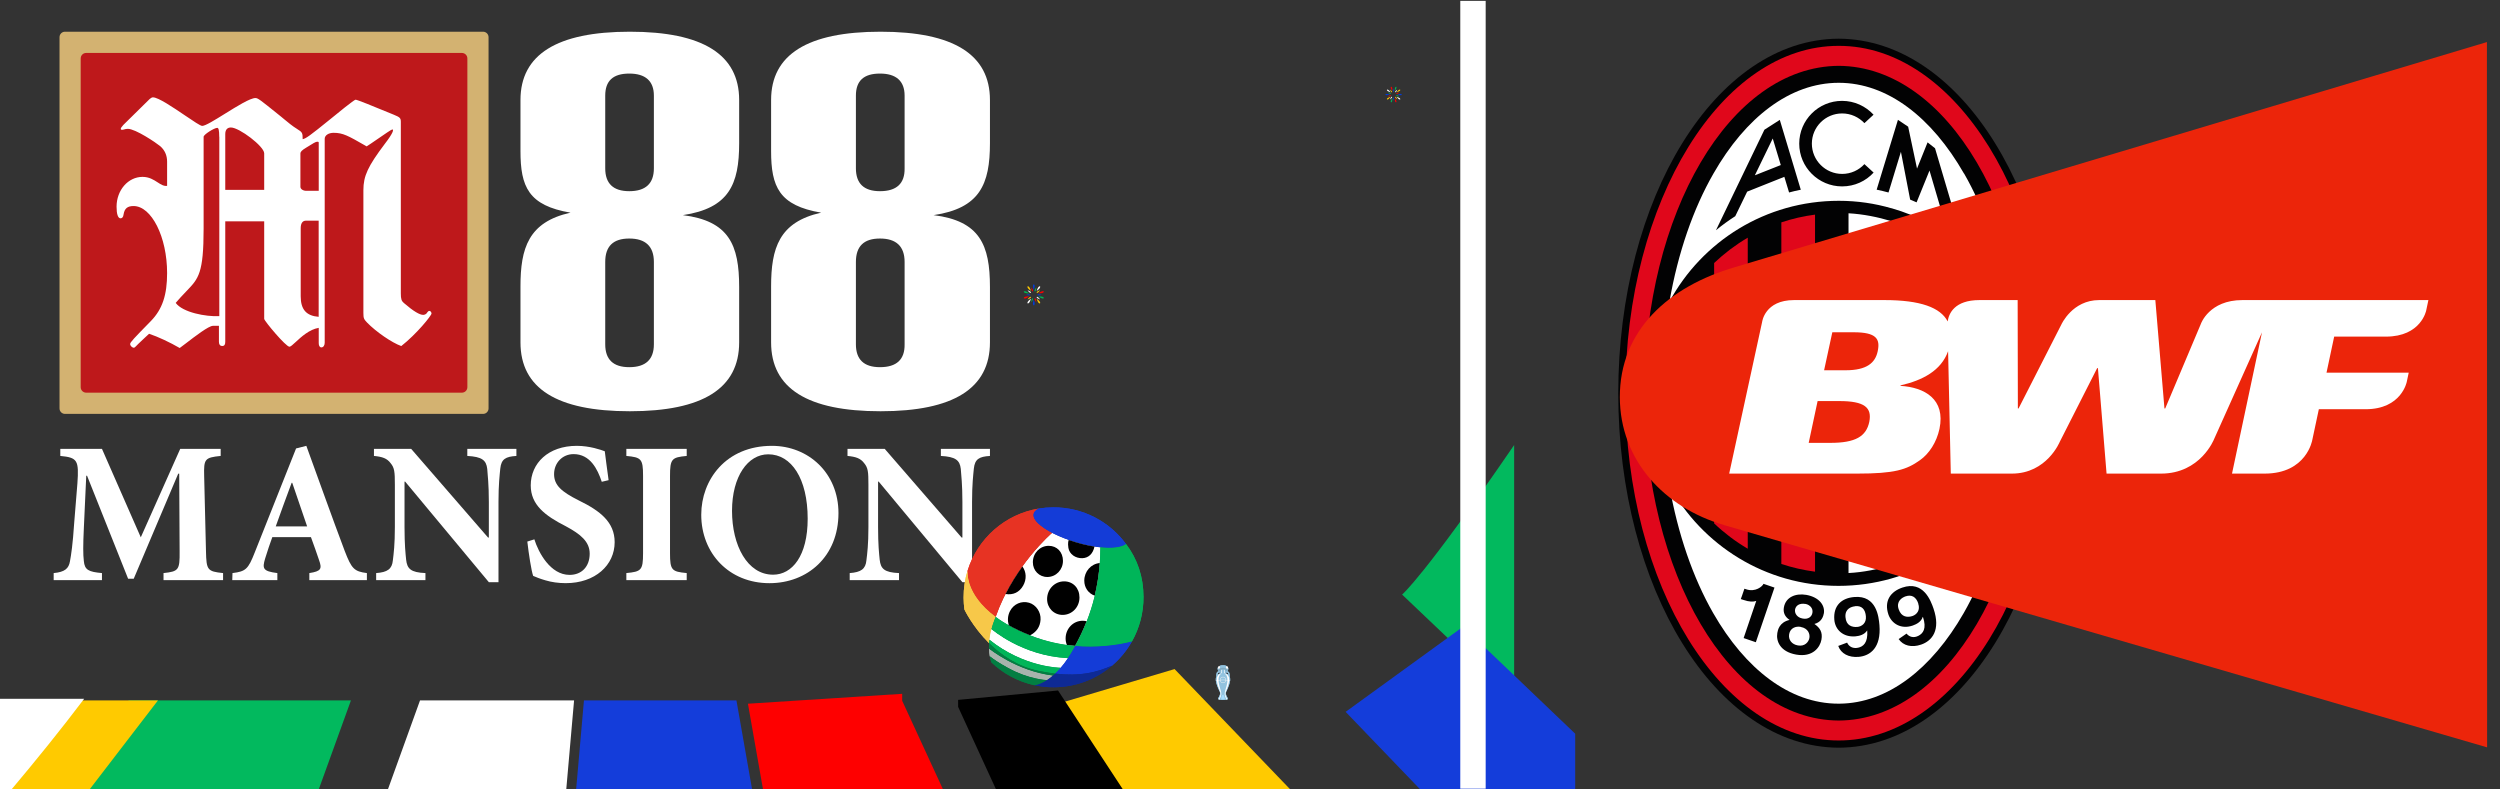
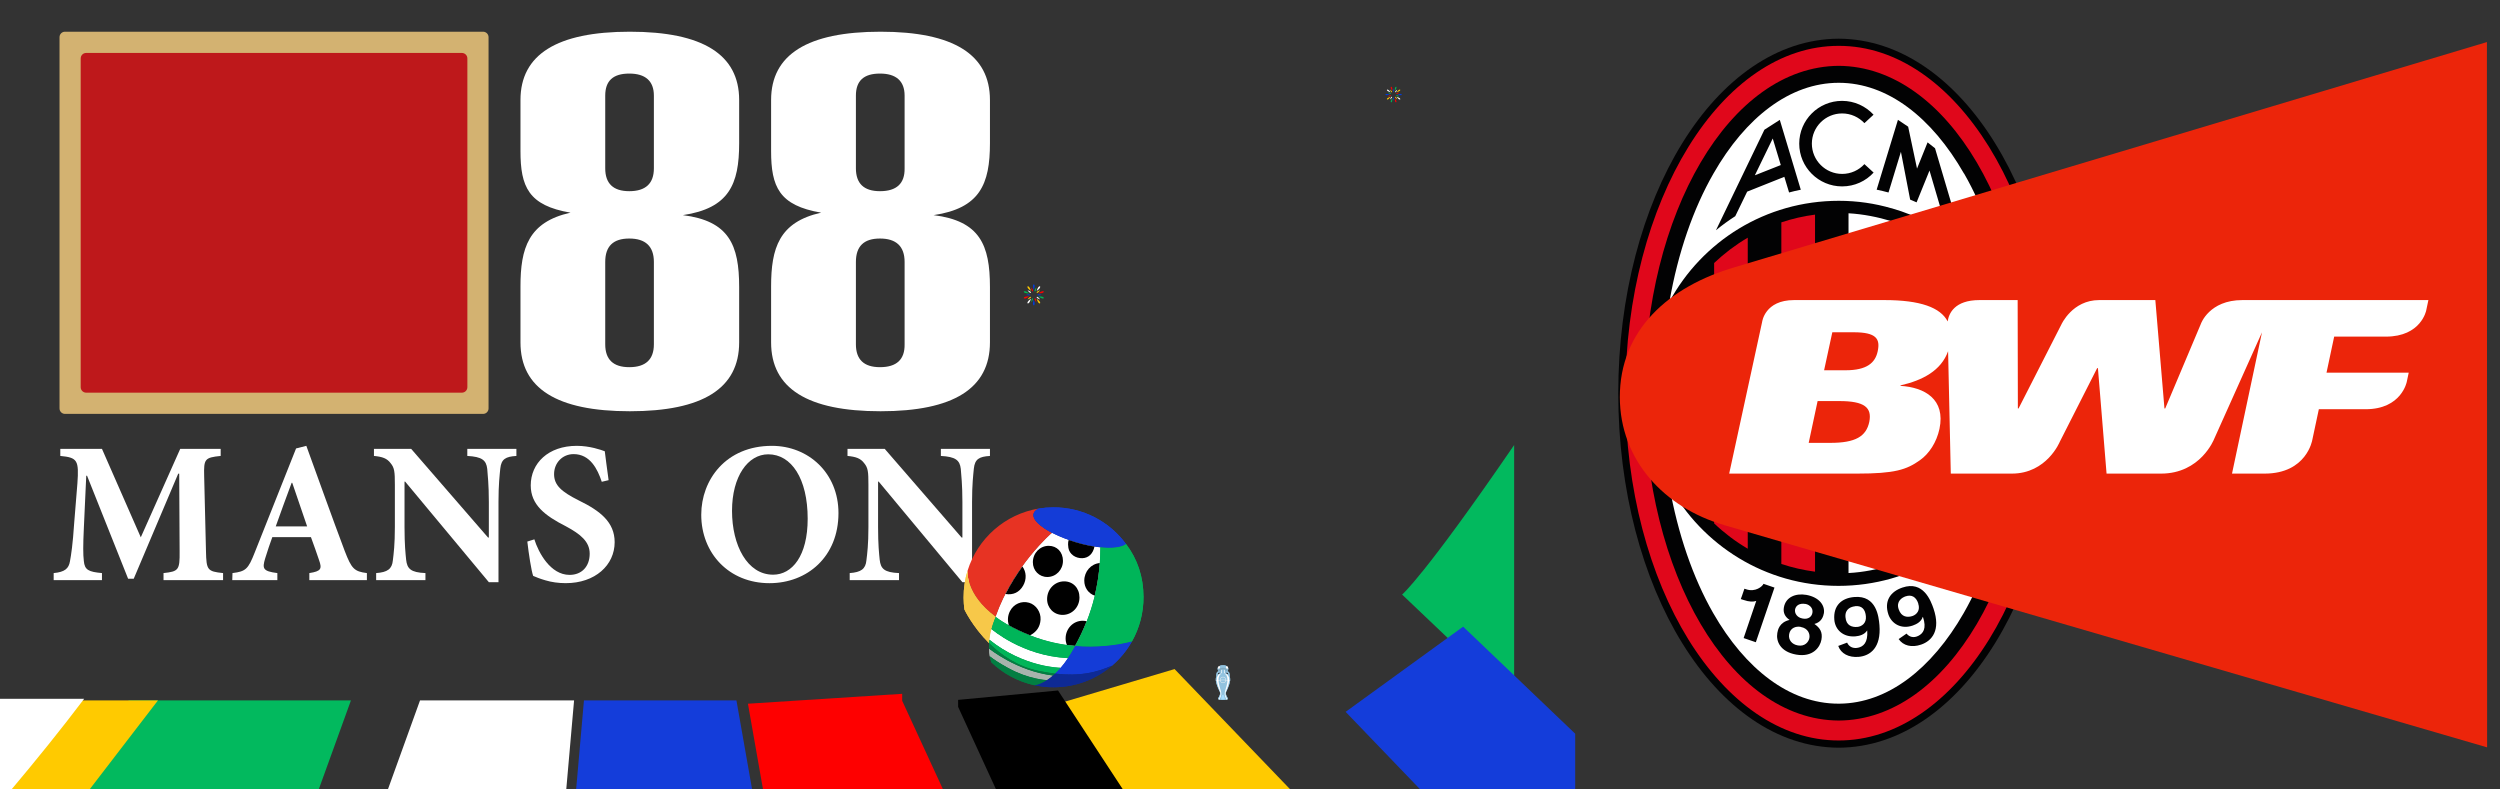
<svg xmlns="http://www.w3.org/2000/svg" xmlns:xlink="http://www.w3.org/1999/xlink" preserveAspectRatio="xMidYMid meet" width="152" height="48" viewBox="0 0 152 48" style="width:100%;height:100%">
  <rect x="0" y="0" width="152" height="48" fill="#333333" stroke="none" />
  <defs>
    <animateTransform repeatCount="indefinite" dur="13s" begin="0s" xlink:href="#_R_G_L_0_G_L_19_G" fill="freeze" attributeName="transform" type="scale" keyTimes="0;0.051;0.128;0.231;0.308;0.551;0.628;0.731;0.808;1" values="0 0;0 0;9.96 9.96;0 0;9.96 9.96;0 0;9.96 9.96;0 0;9.96 9.96;9.96 9.96" keySplines="1 0 0.833 1;1 0 0.833 1;0.167 0 0.833 1;1 0 0.833 1;0.167 0 0.833 1;1 0 0.833 1;0.167 0 0.833 1;1 0 0.833 1;0 0 0 0" />
    <animateTransform repeatCount="indefinite" dur="13s" begin="0s" xlink:href="#_R_G_L_0_G_L_19_G" fill="freeze" attributeName="transform" type="translate" keyTimes="0;1" values="-6 -5.5;-6 -5.5" keySplines="0 0 1 1" />
    <animateTransform repeatCount="indefinite" dur="13s" begin="0s" xlink:href="#_R_G_L_0_G_L_18_G" fill="freeze" attributeName="transform" type="scale" keyTimes="0;0.077;0.179;0.256;0.5;0.577;0.679;0.756;1" values="0 0;9.96 9.96;0 0;9.96 9.96;0 0;9.96 9.96;0 0;9.96 9.96;9.96 9.96" keySplines="1 0 0.833 1;0.222 0 0.833 1;1 0 0.833 1;0.222 0 0.833 1;1 0 0.833 1;0.222 0 0.833 1;1 0 0.833 1;0 0 0 0" />
    <animateTransform repeatCount="indefinite" dur="13s" begin="0s" xlink:href="#_R_G_L_0_G_L_18_G" fill="freeze" attributeName="transform" type="translate" keyTimes="0;1" values="-6.5 -7;-6.5 -7" keySplines="0 0 1 1" />
    <animateTransform repeatCount="indefinite" dur="13s" begin="0s" xlink:href="#_R_G_L_0_G_L_17_G" fill="freeze" attributeName="transform" type="scale" keyTimes="0;0.026;0.128;0.385;0.487;0.923;1" values="0 0;0 0;18 18;18 18;0 0;18 18;0 0" keySplines="1 0 0 1;1 0 0 1;1 0 0 1;1 0 0.68 1;0.96 0 0 1;1 0 0 1" />
    <animateTransform repeatCount="indefinite" dur="13s" begin="0s" xlink:href="#_R_G_L_0_G_L_17_G" fill="freeze" attributeName="transform" type="translate" keyTimes="0;1" values="-5.5 -21.49;-5.5 -21.49" keySplines="0 0 1 1" />
    <animateTransform repeatCount="indefinite" dur="13s" begin="0s" xlink:href="#_R_G_L_0_G_L_16_G" fill="freeze" attributeName="transform" type="scale" keyTimes="0;0.526;0.628;0.885;0.987;1" values="0 0;0 0;18 18;18 18;0 0;0 0" keySplines="1 0 0 1;1 0 0 1;1 0 0 1;1 0 0.68 1;0 0 0 0" />
    <animateTransform repeatCount="indefinite" dur="13s" begin="0s" xlink:href="#_R_G_L_0_G_L_16_G" fill="freeze" attributeName="transform" type="translate" keyTimes="0;1" values="-5.5 -21.49;-5.5 -21.49" keySplines="0 0 1 1" />
    <animateTransform repeatCount="indefinite" dur="13s" begin="0s" xlink:href="#_R_G_L_0_G_L_15_G_D_0_P_0_G_0_T_0" fill="freeze" attributeName="transform" type="scale" keyTimes="0;0.071;0.086;0.485;0.5;0.569;0.585;0.983;0.998;1" values="0 0;0 0;1 1;1 1;0 0;0 0;1 1;1 1;0 0;0 0" keySplines="1 0 0.95 1;1 0 0.95 1;0.167 0 0.95 1;0.167 0 0.833 1;0.167 0 0.833 1;1 0 0.95 1;0.167 0 0.95 1;0.167 0 0.833 1;0 0 0 0" />
    <animateTransform repeatCount="indefinite" dur="13s" begin="0s" xlink:href="#_R_G_L_0_G_L_15_G_D_0_P_0_G_0_T_0" fill="freeze" attributeName="transform" type="translate" keyTimes="0;1" values="-34 -78;-34 -78" keySplines="0 0 1 1" />
    <animateTransform repeatCount="indefinite" dur="13s" begin="0s" xlink:href="#_R_G_L_0_G_L_14_G_D_0_P_0_G_0_T_0" fill="freeze" attributeName="transform" type="scale" keyTimes="0;0.063;0.079;0.477;0.492;0.562;0.577;0.976;0.991;1" values="0 0;0 0;1 1;1 1;0 0;0 0;1 1;1 1;0 0;0 0" keySplines="1 0 0.95 1;1 0 0.95 1;0.167 0 0.95 1;0.167 0 0.833 1;0.167 0 0.833 1;1 0 0.95 1;0.167 0 0.95 1;0.167 0 0.833 1;0 0 0 0" />
    <animateTransform repeatCount="indefinite" dur="13s" begin="0s" xlink:href="#_R_G_L_0_G_L_14_G_D_0_P_0_G_0_T_0" fill="freeze" attributeName="transform" type="translate" keyTimes="0;1" values="-70 -98;-70 -98" keySplines="0 0 1 1" />
    <animateTransform repeatCount="indefinite" dur="13s" begin="0s" xlink:href="#_R_G_L_0_G_L_13_G_D_0_P_0_G_0_T_0" fill="freeze" attributeName="transform" type="scale" keyTimes="0;0.055;0.071;0.469;0.485;0.554;0.57;0.968;0.983;1" values="0 0;0 0;1 1;1 1;0 0;0 0;1 1;1 1;0 0;0 0" keySplines="1 0 0.95 1;1 0 0.95 1;0.167 0 0.95 1;0.167 0 0.833 1;0.167 0 0.833 1;1 0 0.95 1;0.167 0 0.95 1;0.167 0 0.833 1;0 0 0 0" />
    <animateTransform repeatCount="indefinite" dur="13s" begin="0s" xlink:href="#_R_G_L_0_G_L_13_G_D_0_P_0_G_0_T_0" fill="freeze" attributeName="transform" type="translate" keyTimes="0;1" values="34 -72;34 -72" keySplines="0 0 1 1" />
    <animateTransform repeatCount="indefinite" dur="13s" begin="0s" xlink:href="#_R_G_L_0_G_L_12_G_D_0_P_0_G_0_T_0" fill="freeze" attributeName="transform" type="scale" keyTimes="0;0.047;0.063;0.462;0.477;0.546;0.562;0.961;0.976;1" values="0 0;0 0;1 1;1 1;0 0;0 0;1 1;1 1;0 0;0 0" keySplines="1 0 0.95 1;1 0 0.95 1;0.167 0 0.95 1;0.167 0 0.833 1;0.167 0 0.833 1;1 0 0.95 1;0.167 0 0.95 1;0.167 0 0.833 1;0 0 0 0" />
    <animateTransform repeatCount="indefinite" dur="13s" begin="0s" xlink:href="#_R_G_L_0_G_L_12_G_D_0_P_0_G_0_T_0" fill="freeze" attributeName="transform" type="translate" keyTimes="0;1" values="20 -60;20 -60" keySplines="0 0 1 1" />
    <animateTransform repeatCount="indefinite" dur="13s" begin="0s" xlink:href="#_R_G_L_0_G_L_11_G_D_0_P_0_G_0_T_0" fill="freeze" attributeName="transform" type="scale" keyTimes="0;0.039;0.055;0.454;0.469;0.538;0.554;0.953;0.968;1" values="0 0;0 0;1 1;1 1;0 0;0 0;1 1;1 1;0 0;0 0" keySplines="1 0 0.95 1;1 0 0.95 1;0.167 0 0.95 1;0.167 0 0.833 1;0.167 0 0.833 1;1 0 0.95 1;0.167 0 0.95 1;0.167 0 0.833 1;0 0 0 0" />
    <animateTransform repeatCount="indefinite" dur="13s" begin="0s" xlink:href="#_R_G_L_0_G_L_11_G_D_0_P_0_G_0_T_0" fill="freeze" attributeName="transform" type="translate" keyTimes="0;1" values="54 -56;54 -56" keySplines="0 0 1 1" />
    <animateTransform repeatCount="indefinite" dur="13s" begin="0s" xlink:href="#_R_G_L_0_G_L_10_G_D_0_P_0_G_0_T_0" fill="freeze" attributeName="transform" type="scale" keyTimes="0;0.031;0.047;0.446;0.462;0.531;0.546;0.945;0.961;1" values="0 0;0 0;1 1;1 1;0 0;0 0;1 1;1 1;0 0;0 0" keySplines="1 0 0.95 1;1 0 0.95 1;0.167 0 0.95 1;0.167 0 0.833 1;0.167 0 0.833 1;1 0 0.95 1;0.167 0 0.95 1;0.167 0 0.833 1;0 0 0 0" />
    <animateTransform repeatCount="indefinite" dur="13s" begin="0s" xlink:href="#_R_G_L_0_G_L_10_G_D_0_P_0_G_0_T_0" fill="freeze" attributeName="transform" type="translate" keyTimes="0;1" values="61 -54;61 -54" keySplines="0 0 1 1" />
    <animateTransform repeatCount="indefinite" dur="13s" begin="0s" xlink:href="#_R_G_L_0_G_L_9_G_D_0_P_0_G_0_T_0" fill="freeze" attributeName="transform" type="scale" keyTimes="0;0.024;0.039;0.438;0.454;0.523;0.539;0.938;0.953;1" values="0 0;0 0;1 1;1 1;0 0;0 0;1 1;1 1;0 0;0 0" keySplines="1 0 0.95 1;1 0 0.95 1;0.167 0 0.95 1;0.167 0 0.833 1;0.167 0 0.833 1;1 0 0.95 1;0.167 0 0.95 1;0.167 0 0.833 1;0 0 0 0" />
    <animateTransform repeatCount="indefinite" dur="13s" begin="0s" xlink:href="#_R_G_L_0_G_L_9_G_D_0_P_0_G_0_T_0" fill="freeze" attributeName="transform" type="translate" keyTimes="0;1" values="67 -54;67 -54" keySplines="0 0 1 1" />
    <animateTransform repeatCount="indefinite" dur="13s" begin="0s" xlink:href="#_R_G_L_0_G_L_8_G_D_0_P_0_G_0_T_0" fill="freeze" attributeName="transform" type="scale" keyTimes="0;0.016;0.031;0.431;0.446;0.515;0.531;0.93;0.946;1" values="0 0;0 0;1 1;1 1;0 0;0 0;1 1;1 1;0 0;0 0" keySplines="1 0 0.95 1;1 0 0.95 1;0.167 0 0.95 1;0.167 0 0.833 1;0.167 0 0.833 1;1 0 0.95 1;0.167 0 0.95 1;0.167 0 0.833 1;0 0 0 0" />
    <animateTransform repeatCount="indefinite" dur="13s" begin="0s" xlink:href="#_R_G_L_0_G_L_8_G_D_0_P_0_G_0_T_0" fill="freeze" attributeName="transform" type="translate" keyTimes="0;1" values="109 -54;109 -54" keySplines="0 0 1 1" />
    <animateTransform repeatCount="indefinite" dur="13s" begin="0s" xlink:href="#_R_G_L_0_G_L_7_G_D_0_P_0_G_0_T_0" fill="freeze" attributeName="transform" type="scale" keyTimes="0;0.008;0.024;0.423;0.438;0.508;0.523;0.923;0.938;1" values="0 0;0 0;1 1;1 1;0 0;0 0;1 1;1 1;0 0;0 0" keySplines="1 0 0.95 1;1 0 0.95 1;0.167 0 0.95 1;0.167 0 0.833 1;0.167 0 0.833 1;1 0 0.95 1;0.167 0 0.95 1;0.167 0 0.833 1;0 0 0 0" />
    <animateTransform repeatCount="indefinite" dur="13s" begin="0s" xlink:href="#_R_G_L_0_G_L_7_G_D_0_P_0_G_0_T_0" fill="freeze" attributeName="transform" type="translate" keyTimes="0;1" values="91 -54;91 -54" keySplines="0 0 1 1" />
    <animateTransform repeatCount="indefinite" dur="13s" begin="0s" xlink:href="#_R_G_L_0_G_L_6_G_D_0_P_0_G_0_T_0" fill="freeze" attributeName="transform" type="scale" keyTimes="0;0.016;0.415;0.431;0.5;0.516;0.915;0.931;1" values="0 0;1 1;1 1;0 0;0 0;1 1;1 1;0 0;0 0" keySplines="1 0 0.95 1;0.167 0 0.95 1;0.167 0 0.95 1;0.167 0 0.95 1;1 0 0.95 1;0.167 0 0.95 1;0.167 0 0.95 1;0 0 0 0" />
    <animateTransform repeatCount="indefinite" dur="13s" begin="0s" xlink:href="#_R_G_L_0_G_L_6_G_D_0_P_0_G_0_T_0" fill="freeze" attributeName="transform" type="translate" keyTimes="0;1" values="45 -53;45 -53" keySplines="0 0 1 1" />
    <animateMotion repeatCount="indefinite" dur="13s" begin="0s" xlink:href="#_R_G_L_0_G_L_4_G" fill="freeze" keyTimes="0;0.058;0.073;0.119;0.154;1" path="M-201.95 211.59 C93.05,-18.69 261.62,307.45 326.05,371.55 C392,437.15 400.89,307.33 430.05,272.91 C587.82,86.67 714.13,271.24 794.45,255.71 C832.26,248.39 726.06,-31.48 740.92,-106.98 C740.92,-106.98 740.92,-106.98 740.92,-106.98 " keyPoints="0;0.4;0.51;0.77;1;1" keySplines="0.167 0.167 0.833 0.833;0.167 0.167 0.833 0.833;0.167 0.167 0.833 0.833;0.167 0.167 0.833 0.833;0 0 0 0" />
    <animateTransform repeatCount="indefinite" dur="13s" begin="0s" xlink:href="#_R_G_L_0_G_L_4_G" fill="freeze" attributeName="transform" type="rotate" keyTimes="0;0.154;1" values="0;720;720" keySplines="0.167 0.167 0.833 0.833;0 0 0 0" />
    <animateTransform repeatCount="indefinite" dur="13s" begin="0s" xlink:href="#_R_G_L_0_G_L_4_G" fill="freeze" attributeName="transform" type="translate" keyTimes="0;1" values="-634.053 -363.156;-634.053 -363.156" keySplines="0 0 1 1" />
    <animateMotion repeatCount="indefinite" dur="13s" begin="0s" xlink:href="#_R_G_L_0_G_L_3_G" fill="freeze" keyTimes="0;0.5;0.558;0.573;0.619;0.654;1" path="M-201.95 211.59 C-201.95,211.59 -201.95,211.59 -201.95,211.59 C93.05,-18.69 261.62,307.45 326.05,371.55 C392,437.15 400.89,307.33 430.05,272.91 C587.82,86.67 714.13,271.24 794.45,255.71 C832.26,248.39 726.06,-31.48 740.92,-106.98 C740.92,-106.98 740.92,-106.98 740.92,-106.98 " keyPoints="0;0;0.4;0.51;0.77;1;1" keySplines="0.167 0.167 0.833 0.833;0.167 0.167 0.833 0.833;0.167 0.167 0.833 0.833;0.167 0.167 0.833 0.833;0.167 0.167 0.833 0.833;0 0 0 0" />
    <animateTransform repeatCount="indefinite" dur="13s" begin="0s" xlink:href="#_R_G_L_0_G_L_3_G" fill="freeze" attributeName="transform" type="rotate" keyTimes="0;0.5;0.654;1" values="0;0;720;720" keySplines="0.167 0.167 0.833 0.833;0.167 0.167 0.833 0.833;0 0 0 0" />
    <animateTransform repeatCount="indefinite" dur="13s" begin="0s" xlink:href="#_R_G_L_0_G_L_3_G" fill="freeze" attributeName="transform" type="translate" keyTimes="0;1" values="-634.053 -363.156;-634.053 -363.156" keySplines="0 0 1 1" />
  </defs>
  <g id="_R_G">
    <g id="_R_G_L_0_G" transform=" translate(79, 24) scale(0.1, 0.1) translate(-783.5, -240)">
      <g id="_R_G_L_0_G_L_19_G" transform=" translate(834.76, 51.58)">
        <path id="_R_G_L_0_G_L_19_G_D_0_P_0" fill="#003cdc" fill-opacity="1" fill-rule="nonzero" d=" M1.87 6.3 C1.13,6.3 1.05,5.9 1.05,5.9 C1.05,5.9 1.13,5.51 1.87,5.51 C2.61,5.51 3.73,5.9 3.73,5.9 C3.73,5.9 2.61,6.3 1.87,6.3z " />
        <path id="_R_G_L_0_G_L_19_G_D_1_P_0" fill="#ff0000" fill-opacity="1" fill-rule="nonzero" d=" M3.78 6.34 C4.29,6.17 4.43,6.43 4.43,6.43 C4.43,6.43 4.47,6.72 3.96,6.89 C3.44,7.05 2.57,7.03 2.57,7.03 C2.57,7.03 3.26,6.5 3.78,6.34z " />
        <path id="_R_G_L_0_G_L_19_G_D_2_P_0" fill="#ffc900" fill-opacity="1" fill-rule="nonzero" d=" M2.9 8.68 C2.3,9.11 2.01,8.84 2.01,8.84 C2.01,8.84 1.84,8.47 2.44,8.04 C3.03,7.61 4.17,7.26 4.17,7.26 C4.17,7.26 3.5,8.24 2.9,8.68z " />
        <path id="_R_G_L_0_G_L_19_G_D_3_P_0" fill="#ffffff" fill-opacity="1" fill-rule="nonzero" d=" M4.47 7.59 C4.78,7.15 5.05,7.27 5.05,7.27 C5.05,7.27 5.25,7.49 4.93,7.93 C4.61,8.36 3.9,8.86 3.9,8.86 C3.9,8.86 4.15,8.02 4.47,7.59z " />
        <path id="_R_G_L_0_G_L_19_G_D_4_P_0" fill="#00b754" fill-opacity="1" fill-rule="nonzero" d=" M5.13 10 C4.9,10.7 4.5,10.65 4.5,10.65 C4.5,10.65 4.15,10.46 4.38,9.75 C4.61,9.05 5.33,8.11 5.33,8.11 C5.33,8.11 5.36,9.3 5.13,10z " />
        <path id="_R_G_L_0_G_L_19_G_D_5_P_0" fill="#003cdc" fill-opacity="1" fill-rule="nonzero" d=" M5.76 8.19 C5.76,7.65 6.05,7.6 6.05,7.6 C6.05,7.6 6.33,7.65 6.33,8.19 C6.33,8.74 6.05,9.56 6.05,9.56 C6.05,9.56 5.76,8.74 5.76,8.19z " />
        <path id="_R_G_L_0_G_L_19_G_D_6_P_0" fill="#ff0000" fill-opacity="1" fill-rule="nonzero" d=" M7.71 9.75 C7.94,10.46 7.59,10.65 7.59,10.65 C7.59,10.65 7.19,10.7 6.96,10 C6.73,9.3 6.76,8.11 6.76,8.11 C6.76,8.11 7.48,9.05 7.71,9.75z " />
        <path id="_R_G_L_0_G_L_19_G_D_7_P_0" fill="#ffc900" fill-opacity="1" fill-rule="nonzero" d=" M7.16 7.93 C6.84,7.49 7.04,7.27 7.04,7.27 C7.04,7.27 7.31,7.15 7.63,7.59 C7.94,8.03 8.19,8.86 8.19,8.86 C8.19,8.86 7.48,8.36 7.16,7.93z " />
        <path id="_R_G_L_0_G_L_19_G_D_8_P_0" fill="#ffffff" fill-opacity="1" fill-rule="nonzero" d=" M9.66 8.04 C10.26,8.48 10.08,8.84 10.08,8.84 C10.08,8.84 9.79,9.11 9.19,8.68 C8.6,8.24 7.92,7.26 7.92,7.26 C7.92,7.26 9.06,7.61 9.66,8.04z " />
        <path id="_R_G_L_0_G_L_19_G_D_9_P_0" fill="#00b754" fill-opacity="1" fill-rule="nonzero" d=" M8.14 6.89 C7.62,6.72 7.66,6.43 7.66,6.43 C7.66,6.43 7.8,6.17 8.31,6.34 C8.83,6.51 9.52,7.03 9.52,7.03 C9.52,7.03 8.65,7.05 8.14,6.89z " />
        <path id="_R_G_L_0_G_L_19_G_D_10_P_0" fill="#003cdc" fill-opacity="1" fill-rule="nonzero" d=" M10.22 5.51 C10.96,5.51 11.04,5.9 11.04,5.9 C11.04,5.9 10.96,6.3 10.22,6.3 C9.48,6.3 8.36,5.9 8.36,5.9 C8.36,5.9 9.48,5.51 10.22,5.51z " />
        <path id="_R_G_L_0_G_L_19_G_D_11_P_0" fill="#ff0000" fill-opacity="1" fill-rule="nonzero" d=" M8.31 5.47 C7.8,5.64 7.66,5.38 7.66,5.38 C7.66,5.38 7.62,5.09 8.14,4.92 C8.65,4.76 9.52,4.77 9.52,4.77 C9.52,4.77 8.83,5.3 8.31,5.47z " />
        <path id="_R_G_L_0_G_L_19_G_D_12_P_0" fill="#ffc900" fill-opacity="1" fill-rule="nonzero" d=" M9.19 3.13 C9.79,2.7 10.08,2.97 10.08,2.97 C10.08,2.97 10.26,3.33 9.66,3.77 C9.06,4.2 7.92,4.54 7.92,4.54 C7.92,4.54 8.6,3.57 9.19,3.13z " />
        <path id="_R_G_L_0_G_L_19_G_D_13_P_0" fill="#ffffff" fill-opacity="1" fill-rule="nonzero" d=" M7.63 4.22 C7.31,4.66 7.04,4.53 7.04,4.53 C7.04,4.53 6.84,4.32 7.16,3.88 C7.48,3.44 8.19,2.95 8.19,2.95 C8.19,2.95 7.94,3.78 7.63,4.22z " />
        <path id="_R_G_L_0_G_L_19_G_D_14_P_0" fill="#00b754" fill-opacity="1" fill-rule="nonzero" d=" M6.96 1.81 C7.19,1.11 7.59,1.16 7.59,1.16 C7.59,1.16 7.94,1.35 7.71,2.05 C7.48,2.76 6.76,3.7 6.76,3.7 C6.76,3.7 6.73,2.51 6.96,1.81z " />
        <path id="_R_G_L_0_G_L_19_G_D_15_P_0" fill="#003cdc" fill-opacity="1" fill-rule="nonzero" d=" M6.33 3.61 C6.33,4.15 6.05,4.21 6.05,4.21 C6.05,4.21 5.76,4.15 5.76,3.61 C5.76,3.07 6.05,2.25 6.05,2.25 C6.05,2.25 6.33,3.07 6.33,3.61z " />
        <path id="_R_G_L_0_G_L_19_G_D_16_P_0" fill="#ff0000" fill-opacity="1" fill-rule="nonzero" d=" M4.38 2.05 C4.15,1.35 4.5,1.16 4.5,1.16 C4.5,1.16 4.9,1.11 5.13,1.81 C5.36,2.51 5.33,3.7 5.33,3.7 C5.33,3.7 4.61,2.76 4.38,2.05z " />
        <path id="_R_G_L_0_G_L_19_G_D_17_P_0" fill="#ffc900" fill-opacity="1" fill-rule="nonzero" d=" M4.93 3.88 C5.25,4.32 5.05,4.53 5.05,4.53 C5.05,4.53 4.79,4.66 4.47,4.22 C4.15,3.78 3.9,2.95 3.9,2.95 C3.9,2.95 4.62,3.44 4.93,3.88z " />
        <path id="_R_G_L_0_G_L_19_G_D_18_P_0" fill="#ffffff" fill-opacity="1" fill-rule="nonzero" d=" M2.44 3.77 C1.84,3.33 2.01,2.97 2.01,2.97 C2.01,2.97 2.3,2.7 2.9,3.13 C3.5,3.56 4.17,4.54 4.17,4.54 C4.17,4.54 3.03,4.2 2.44,3.77z " />
        <path id="_R_G_L_0_G_L_19_G_D_19_P_0" fill="#00b754" fill-opacity="1" fill-rule="nonzero" d=" M3.96 4.92 C4.47,5.09 4.43,5.38 4.43,5.38 C4.43,5.38 4.29,5.64 3.78,5.47 C3.26,5.3 2.57,4.77 2.57,4.77 C2.57,4.77 3.44,4.76 3.96,4.92z " />
      </g>
      <g id="_R_G_L_0_G_L_18_G_M">
        <g id="_R_G_L_0_G_L_18_G" transform=" translate(615.58, 172.44)">
          <path id="_R_G_L_0_G_L_18_G_D_0_P_0" fill="#003cdc" fill-opacity="1" fill-rule="nonzero" d=" M5.97 1.46 C5.97,0.52 6.48,0.42 6.48,0.42 C6.48,0.42 6.98,0.52 6.98,1.46 C6.98,2.41 6.48,3.86 6.48,3.86 C6.48,3.86 5.97,2.41 5.97,1.46z " />
          <path id="_R_G_L_0_G_L_18_G_D_1_P_0" fill="#ff0000" fill-opacity="1" fill-rule="nonzero" d=" M5.92 3.92 C6.14,4.58 5.81,4.76 5.81,4.76 C5.81,4.76 5.43,4.81 5.22,4.15 C5,3.49 5.03,2.37 5.03,2.37 C5.03,2.37 5.71,3.26 5.92,3.92z " />
          <path id="_R_G_L_0_G_L_18_G_D_2_P_0" fill="#ffc900" fill-opacity="1" fill-rule="nonzero" d=" M2.92 2.79 C2.36,2.02 2.71,1.64 2.71,1.64 C2.71,1.64 3.18,1.42 3.73,2.19 C4.29,2.96 4.73,4.42 4.73,4.42 C4.73,4.42 3.47,3.55 2.92,2.79z " />
          <path id="_R_G_L_0_G_L_18_G_D_3_P_0" fill="#ffffff" fill-opacity="1" fill-rule="nonzero" d=" M4.32 4.8 C4.88,5.21 4.72,5.55 4.72,5.55 C4.72,5.55 4.44,5.81 3.88,5.4 C3.32,4.99 2.68,4.07 2.68,4.07 C2.68,4.07 3.76,4.39 4.32,4.8z " />
          <path id="_R_G_L_0_G_L_18_G_D_4_P_0" fill="#00b754" fill-opacity="1" fill-rule="nonzero" d=" M1.22 5.65 C0.32,5.36 0.38,4.85 0.38,4.85 C0.38,4.85 0.63,4.4 1.53,4.69 C2.44,4.98 3.65,5.91 3.65,5.91 C3.65,5.91 2.12,5.95 1.22,5.65z " />
          <path id="_R_G_L_0_G_L_18_G_D_5_P_0" fill="#003cdc" fill-opacity="1" fill-rule="nonzero" d=" M3.54 6.46 C4.23,6.46 4.3,6.83 4.3,6.83 C4.3,6.83 4.23,7.2 3.54,7.2 C2.84,7.2 1.79,6.83 1.79,6.83 C1.79,6.83 2.84,6.46 3.54,6.46z " />
          <path id="_R_G_L_0_G_L_18_G_D_6_P_0" fill="#ff0000" fill-opacity="1" fill-rule="nonzero" d=" M1.53 8.97 C0.63,9.26 0.38,8.81 0.38,8.81 C0.38,8.81 0.32,8.3 1.22,8.01 C2.12,7.71 3.65,7.75 3.65,7.75 C3.65,7.75 2.44,8.68 1.53,8.97z " />
          <path id="_R_G_L_0_G_L_18_G_D_7_P_0" fill="#ffc900" fill-opacity="1" fill-rule="nonzero" d=" M3.88 8.26 C4.44,7.85 4.72,8.11 4.72,8.11 C4.72,8.11 4.88,8.45 4.32,8.86 C3.75,9.27 2.68,9.59 2.68,9.59 C2.68,9.59 3.32,8.67 3.88,8.26z " />
          <path id="_R_G_L_0_G_L_18_G_D_8_P_0" fill="#ffffff" fill-opacity="1" fill-rule="nonzero" d=" M3.73 11.47 C3.18,12.23 2.71,12.02 2.71,12.02 C2.71,12.02 2.36,11.64 2.92,10.87 C3.47,10.1 4.73,9.23 4.73,9.23 C4.73,9.23 4.29,10.7 3.73,11.47z " />
          <path id="_R_G_L_0_G_L_18_G_D_9_P_0" fill="#00b754" fill-opacity="1" fill-rule="nonzero" d=" M5.22 9.51 C5.43,8.85 5.81,8.9 5.81,8.9 C5.81,8.9 6.14,9.08 5.92,9.74 C5.71,10.4 5.03,11.29 5.03,11.29 C5.03,11.29 5,10.17 5.22,9.51z " />
          <path id="_R_G_L_0_G_L_18_G_D_10_P_0" fill="#003cdc" fill-opacity="1" fill-rule="nonzero" d=" M6.98 12.19 C6.98,13.14 6.48,13.24 6.48,13.24 C6.48,13.24 5.97,13.14 5.97,12.19 C5.97,11.25 6.48,9.8 6.48,9.8 C6.48,9.8 6.98,11.25 6.98,12.19z " />
          <path id="_R_G_L_0_G_L_18_G_D_11_P_0" fill="#ff0000" fill-opacity="1" fill-rule="nonzero" d=" M7.04 9.74 C6.82,9.08 7.15,8.9 7.15,8.9 C7.15,8.9 7.52,8.85 7.74,9.51 C7.95,10.17 7.93,11.29 7.93,11.29 C7.93,11.29 7.25,10.4 7.04,9.74z " />
          <path id="_R_G_L_0_G_L_18_G_D_12_P_0" fill="#ffc900" fill-opacity="1" fill-rule="nonzero" d=" M10.04 10.87 C10.6,11.64 10.25,12.02 10.25,12.02 C10.25,12.02 9.78,12.23 9.22,11.47 C8.67,10.7 8.23,9.23 8.23,9.23 C8.23,9.23 9.48,10.1 10.04,10.87z " />
          <path id="_R_G_L_0_G_L_18_G_D_13_P_0" fill="#ffffff" fill-opacity="1" fill-rule="nonzero" d=" M8.64 8.86 C8.08,8.45 8.24,8.11 8.24,8.11 C8.24,8.11 8.51,7.85 9.07,8.26 C9.64,8.67 10.27,9.59 10.27,9.59 C10.27,9.59 9.2,9.27 8.64,8.86z " />
          <path id="_R_G_L_0_G_L_18_G_D_14_P_0" fill="#00b754" fill-opacity="1" fill-rule="nonzero" d=" M11.74 8.01 C12.64,8.3 12.58,8.81 12.58,8.81 C12.58,8.81 12.33,9.26 11.42,8.97 C10.52,8.67 9.31,7.75 9.31,7.75 C9.31,7.75 10.83,7.71 11.74,8.01z " />
          <path id="_R_G_L_0_G_L_18_G_D_15_P_0" fill="#003cdc" fill-opacity="1" fill-rule="nonzero" d=" M9.42 7.2 C8.73,7.2 8.65,6.83 8.65,6.83 C8.65,6.83 8.73,6.46 9.42,6.46 C10.11,6.46 11.17,6.83 11.17,6.83 C11.17,6.83 10.11,7.2 9.42,7.2z " />
          <path id="_R_G_L_0_G_L_18_G_D_16_P_0" fill="#ff0000" fill-opacity="1" fill-rule="nonzero" d=" M11.42 4.69 C12.33,4.4 12.58,4.85 12.58,4.85 C12.58,4.85 12.64,5.36 11.74,5.65 C10.83,5.95 9.31,5.91 9.31,5.91 C9.31,5.91 10.52,4.98 11.42,4.69z " />
          <path id="_R_G_L_0_G_L_18_G_D_17_P_0" fill="#ffc900" fill-opacity="1" fill-rule="nonzero" d=" M9.08 5.4 C8.51,5.81 8.24,5.55 8.24,5.55 C8.24,5.55 8.08,5.21 8.64,4.8 C9.2,4.39 10.27,4.07 10.27,4.07 C10.27,4.07 9.64,4.99 9.08,5.4z " />
          <path id="_R_G_L_0_G_L_18_G_D_18_P_0" fill="#ffffff" fill-opacity="1" fill-rule="nonzero" d=" M9.22 2.19 C9.78,1.42 10.25,1.64 10.25,1.64 C10.25,1.64 10.6,2.02 10.04,2.79 C9.48,3.55 8.23,4.42 8.23,4.42 C8.23,4.42 8.67,2.96 9.22,2.19z " />
          <path id="_R_G_L_0_G_L_18_G_D_19_P_0" fill="#00b754" fill-opacity="1" fill-rule="nonzero" d=" M7.74 4.15 C7.52,4.81 7.15,4.76 7.15,4.76 C7.15,4.76 6.82,4.58 7.03,3.92 C7.25,3.26 7.93,2.37 7.93,2.37 C7.93,2.37 7.95,3.49 7.74,4.15z " />
        </g>
      </g>
      <g id="_R_G_L_0_G_L_17_G_M">
        <g id="_R_G_L_0_G_L_17_G" transform=" translate(731.577, 404.029)">
          <path id="_R_G_L_0_G_L_17_G_D_0_P_0" fill="#92c3df" fill-opacity="1" fill-rule="nonzero" d=" M7.59 0.98 C7.59,1.02 7.58,1.05 7.57,1.1 C7.5,1.41 7.37,2.11 7.31,2.28 C7.3,2.29 7.28,2.31 7.26,2.34 C6.99,2.65 5.5,3.54 5.5,3.54 C5.5,3.54 3.95,2.62 3.72,2.32 C3.71,2.3 3.7,2.29 3.7,2.28 C3.63,2.11 3.51,1.41 3.43,1.1 C3.42,1.04 3.41,0.99 3.41,0.96 C3.41,0.92 3.41,0.89 3.41,0.87 C3.41,0.87 3.42,0.86 3.42,0.86 C4.12,0.51 4.9,0.44 5.5,0.44 C6.09,0.44 6.88,0.51 7.58,0.86 C7.58,0.87 7.59,0.87 7.6,0.87 C7.6,0.9 7.6,0.93 7.59,0.98z " />
          <path id="_R_G_L_0_G_L_17_G_D_1_P_0" fill="#92c3df" fill-opacity="1" fill-rule="nonzero" d=" M8.75 2.46 C8.75,2.75 8.67,3.12 8.59,3.42 C8.59,3.44 8.58,3.46 8.58,3.48 C8.54,3.62 8.5,3.74 8.48,3.81 C8.47,3.82 8.47,3.83 8.47,3.84 C8.4,4.01 5.5,3.91 5.5,3.91 C5.5,3.91 2.59,4.01 2.53,3.84 C2.51,3.79 2.48,3.7 2.45,3.58 C2.35,3.26 2.22,2.74 2.22,2.36 C2.22,2.25 2.24,2.16 2.26,2.07 C2.26,2.06 2.26,2.06 2.26,2.06 C2.31,1.89 2.4,1.74 2.5,1.62 C2.51,1.64 2.51,1.66 2.52,1.69 C2.59,2 2.77,2.66 2.82,2.83 C2.83,2.83 2.83,2.84 2.84,2.85 C2.98,3.07 4.15,3.59 4.76,3.73 C5.46,3.89 5.5,3.54 5.5,3.54 C5.5,3.54 5.54,3.89 6.24,3.73 C6.82,3.6 7.92,3.12 8.14,2.88 C8.14,2.88 8.15,2.88 8.15,2.88 C8.16,2.86 8.18,2.84 8.18,2.83 C8.24,2.66 8.42,2 8.49,1.69 C8.49,1.69 8.49,1.68 8.49,1.68 C8.64,1.89 8.75,2.14 8.75,2.46z " />
          <path id="_R_G_L_0_G_L_17_G_D_2_P_0" fill="#ffffff" fill-opacity="1" fill-rule="nonzero" d=" M5.5 3.54 C5.5,3.54 5.46,3.89 4.76,3.73 C4.16,3.59 2.98,3.07 2.83,2.85 C2.83,2.84 2.83,2.83 2.82,2.83 C2.76,2.66 2.59,2 2.52,1.69 C2.51,1.66 2.51,1.64 2.5,1.62 C2.5,1.6 2.49,1.58 2.49,1.56 C2.78,1.18 3.22,0.96 3.41,0.87 C3.41,0.89 3.41,0.92 3.41,0.96 C3.42,0.99 3.42,1.04 3.44,1.1 C3.51,1.41 3.63,2.11 3.7,2.28 C3.7,2.29 3.71,2.3 3.73,2.32 C3.96,2.62 5.5,3.54 5.5,3.54z " />
          <path id="_R_G_L_0_G_L_17_G_D_3_P_0" fill="#ffffff" fill-opacity="1" fill-rule="nonzero" d=" M8.51 1.57 C8.51,1.57 8.51,1.57 8.51,1.57 C8.51,1.6 8.5,1.63 8.49,1.68 C8.49,1.68 8.49,1.69 8.49,1.69 C8.42,2 8.24,2.66 8.18,2.83 C8.18,2.84 8.16,2.86 8.15,2.88 C8.15,2.88 8.14,2.88 8.14,2.88 C7.92,3.12 6.82,3.6 6.24,3.73 C5.54,3.89 5.5,3.54 5.5,3.54 C5.5,3.54 6.99,2.65 7.27,2.34 C7.29,2.31 7.3,2.29 7.31,2.28 C7.37,2.11 7.5,1.41 7.57,1.1 C7.58,1.05 7.59,1.02 7.59,0.98 C7.6,0.93 7.6,0.9 7.6,0.87 C7.79,0.97 8.23,1.18 8.51,1.57z " />
          <path id="_R_G_L_0_G_L_17_G_D_4_P_0" fill="#80abc3" fill-opacity="1" fill-rule="nonzero" d=" M5.5 1.9 C7.26,1.9 8.87,2.8 8.46,3.85 C8.26,4.38 7.17,5.1 5.5,5.1 C3.83,5.1 2.74,4.38 2.54,3.85 C2.13,2.8 3.74,1.9 5.5,1.9z " />
          <path id="_R_G_L_0_G_L_17_G_D_5_P_0" fill="#92c3df" fill-opacity="1" fill-rule="nonzero" d=" M2.24 6.38 C2.18,6.11 2.24,5.57 2.41,5.29 C2.81,4.59 3.64,4.73 4.16,5.08 C4.16,5.08 4.16,4.34 4.16,4.34 C3.86,4.02 2.72,3.88 2.06,4.49 C1.19,5.28 1.5,7.33 1.5,7.33 C1.5,7.33 2.24,6.38 2.24,6.38z " />
          <path id="_R_G_L_0_G_L_17_G_D_6_P_0" fill="#92c3df" fill-opacity="1" fill-rule="nonzero" d=" M8.75 6.38 C8.82,6.11 8.76,5.57 8.59,5.29 C8.19,4.59 7.35,4.73 6.84,5.08 C6.84,5.08 6.84,4.34 6.84,4.34 C7.14,4.02 8.28,3.88 8.94,4.49 C9.81,5.28 9.5,7.33 9.5,7.33 C9.5,7.33 8.75,6.38 8.75,6.38z " />
          <path id="_R_G_L_0_G_L_17_G_D_7_P_0" fill="#92c3df" fill-opacity="1" fill-rule="nonzero" d=" M5.5 3.03 C4.72,3.03 4.08,3.37 4.08,3.79 C4.08,3.79 4.08,7.21 4.08,7.21 C4.08,7.21 6.92,7.21 6.92,7.21 C6.92,7.21 6.92,3.79 6.92,3.79 C6.92,3.37 6.28,3.03 5.5,3.03z " />
          <path id="_R_G_L_0_G_L_17_G_D_8_P_0" fill="#ffffff" fill-opacity="1" fill-rule="nonzero" d=" M4.4 3.46 C4.4,3.39 4.41,3.33 4.44,3.29 C4.56,3.22 4.7,3.16 4.86,3.12 C4.81,3.15 4.77,3.2 4.77,3.32 C4.76,3.57 4.76,4.61 4.77,4.73 C4.79,5 4.91,5.21 5.01,5.2 C5.1,5.2 4.4,5.31 4.4,5.31 C4.4,5.31 4.4,3.46 4.4,3.46z " />
          <path id="_R_G_L_0_G_L_17_G_D_9_P_0" fill="#ffffff" fill-opacity="1" fill-rule="nonzero" d=" M6 5.2 C6.09,5.21 6.21,5 6.23,4.73 C6.24,4.61 6.24,3.57 6.23,3.32 C6.23,3.2 6.19,3.15 6.14,3.12 C6.3,3.16 6.44,3.22 6.56,3.29 C6.59,3.33 6.6,3.39 6.6,3.46 C6.6,3.46 6.6,5.31 6.6,5.31 C6.6,5.31 5.9,5.2 6,5.2z " />
          <path id="_R_G_L_0_G_L_17_G_D_10_P_0" fill="#92c3df" fill-opacity="1" fill-rule="nonzero" d=" M8.42 20.54 C8.55,20.8 8.56,21.02 8.38,21.08 C8.32,21.09 8.24,21.12 8.11,21.16 C8.11,21.16 8.11,21.16 8.11,21.16 C8.04,21.18 7.96,21.12 7.87,21.15 C7.78,21.17 7.68,21.27 7.57,21.3 C7.09,21.4 6.42,21.49 5.5,21.49 C5.5,21.49 5.5,21.49 5.5,21.49 C4.58,21.49 3.9,21.4 3.43,21.3 C3.33,21.28 3.26,21.18 3.18,21.16 C3.07,21.14 2.96,21.18 2.89,21.16 C2.76,21.12 2.68,21.09 2.62,21.08 C2.44,21.02 2.45,20.8 2.58,20.54 C2.7,20.31 3.58,18.83 3.72,17.95 C3.91,16.82 3.34,16.14 2.71,14.73 C1.99,13.1 0.74,9.97 1.23,8 C1.77,5.82 3.84,5.14 5.5,5.14 C7.16,5.14 9.23,5.82 9.77,8 C10.26,9.97 9.01,13.1 8.29,14.73 C7.66,16.14 7.09,16.82 7.28,17.95 C7.42,18.83 8.3,20.31 8.42,20.54z " />
          <path id="_R_G_L_0_G_L_17_G_D_11_P_0" fill="#f4f5f5" fill-opacity="1" fill-rule="nonzero" d=" M7.12 9.32 C7.09,8.44 6.37,7.74 5.5,7.74 C4.63,7.74 3.91,8.44 3.88,9.32 C4.4,9.27 4.94,9.25 5.5,9.25 C6.06,9.25 6.6,9.27 7.12,9.32z  M3.89 9.58 C3.99,10.39 4.67,11.02 5.5,11.02 C6.33,11.02 7.01,10.39 7.11,9.58 C6.59,9.54 6.05,9.51 5.5,9.51 C4.95,9.51 4.41,9.54 3.89,9.58z  M3.63 9.61 C2.74,9.71 1.91,9.87 1.21,10.08 C1.19,9.99 1.18,9.9 1.17,9.81 C1.88,9.59 2.71,9.43 3.62,9.34 C3.63,8.31 4.47,7.47 5.5,7.47 C6.53,7.47 7.37,8.31 7.39,9.34 C8.29,9.43 9.12,9.59 9.83,9.81 C9.82,9.9 9.8,9.99 9.79,10.08 C9.09,9.87 8.26,9.71 7.37,9.61 C7.26,10.55 6.46,11.29 5.5,11.29 C4.54,11.29 3.74,10.55 3.63,9.61z " />
          <path id="_R_G_L_0_G_L_17_G_D_12_P_0" fill="#a6deff" fill-opacity="1" fill-rule="nonzero" d=" M6.62 21.07 C6.62,21.07 6.15,21.15 5.5,21.15 C4.85,21.15 4.38,21.07 4.38,21.07 C4.38,21.07 4.72,18.31 5.5,18.31 C6.28,18.31 6.62,21.07 6.62,21.07z " />
          <path id="_R_G_L_0_G_L_17_G_D_13_P_0" fill="#ffffff" fill-opacity="1" fill-rule="nonzero" d=" M3.33 13.02 C4.09,15.76 4.59,16.91 4.45,18.29 C4.41,18.72 4.13,19.76 3.71,20.55 C3.56,20.83 3.48,20.94 3.43,21.3 C3.33,21.28 3.26,21.18 3.18,21.16 C3.07,21.14 2.96,21.18 2.89,21.16 C2.92,20.97 2.99,20.76 3.13,20.55 C3.63,19.79 3.91,18.85 4.03,18.31 C4.43,16.55 2.56,15.13 1.81,10.1 C1.24,6.25 3.77,5.55 4.59,5.45 C4.59,5.45 4.91,5.41 4.91,5.41 C1.95,6.44 2.72,10.85 3.33,13.02z " />
          <path id="_R_G_L_0_G_L_17_G_D_14_P_0" fill="#ffffff" fill-opacity="1" fill-rule="nonzero" d=" M9.18 10.1 C8.44,15.13 6.57,16.55 6.97,18.31 C7.09,18.85 7.37,19.79 7.87,20.55 C8,20.76 8.08,20.97 8.11,21.16 C8.04,21.18 7.96,21.12 7.87,21.15 C7.78,21.17 7.68,21.27 7.57,21.3 C7.52,20.94 7.44,20.83 7.29,20.55 C6.87,19.76 6.59,18.72 6.55,18.29 C6.41,16.91 6.91,15.76 7.68,13.02 C8.28,10.85 9.05,6.44 6.09,5.41 C6.09,5.41 6.41,5.45 6.41,5.45 C7.23,5.55 9.75,6.25 9.18,10.1z " />
        </g>
      </g>
      <g id="_R_G_L_0_G_L_16_G_M">
        <g id="_R_G_L_0_G_L_16_G" transform=" translate(731.577, 404.029)">
          <path id="_R_G_L_0_G_L_16_G_D_0_P_0" fill="#92c3df" fill-opacity="1" fill-rule="nonzero" d=" M7.59 0.98 C7.59,1.02 7.58,1.05 7.57,1.1 C7.5,1.41 7.37,2.11 7.31,2.28 C7.3,2.29 7.28,2.31 7.26,2.34 C6.99,2.65 5.5,3.54 5.5,3.54 C5.5,3.54 3.95,2.62 3.72,2.32 C3.71,2.3 3.7,2.29 3.7,2.28 C3.63,2.11 3.51,1.41 3.43,1.1 C3.42,1.04 3.41,0.99 3.41,0.96 C3.41,0.92 3.41,0.89 3.41,0.87 C3.41,0.87 3.42,0.86 3.42,0.86 C4.12,0.51 4.9,0.44 5.5,0.44 C6.09,0.44 6.88,0.51 7.58,0.86 C7.58,0.87 7.59,0.87 7.6,0.87 C7.6,0.9 7.6,0.93 7.59,0.98z " />
          <path id="_R_G_L_0_G_L_16_G_D_1_P_0" fill="#92c3df" fill-opacity="1" fill-rule="nonzero" d=" M8.75 2.46 C8.75,2.75 8.67,3.12 8.59,3.42 C8.59,3.44 8.58,3.46 8.58,3.48 C8.54,3.62 8.5,3.74 8.48,3.81 C8.47,3.82 8.47,3.83 8.47,3.84 C8.4,4.01 5.5,3.91 5.5,3.91 C5.5,3.91 2.59,4.01 2.53,3.84 C2.51,3.79 2.48,3.7 2.45,3.58 C2.35,3.26 2.22,2.74 2.22,2.36 C2.22,2.25 2.24,2.16 2.26,2.07 C2.26,2.06 2.26,2.06 2.26,2.06 C2.31,1.89 2.4,1.74 2.5,1.62 C2.51,1.64 2.51,1.66 2.52,1.69 C2.59,2 2.77,2.66 2.82,2.83 C2.83,2.83 2.83,2.84 2.84,2.85 C2.98,3.07 4.15,3.59 4.76,3.73 C5.46,3.89 5.5,3.54 5.5,3.54 C5.5,3.54 5.54,3.89 6.24,3.73 C6.82,3.6 7.92,3.12 8.14,2.88 C8.14,2.88 8.15,2.88 8.15,2.88 C8.16,2.86 8.18,2.84 8.18,2.83 C8.24,2.66 8.42,2 8.49,1.69 C8.49,1.69 8.49,1.68 8.49,1.68 C8.64,1.89 8.75,2.14 8.75,2.46z " />
          <path id="_R_G_L_0_G_L_16_G_D_2_P_0" fill="#ffffff" fill-opacity="1" fill-rule="nonzero" d=" M5.5 3.54 C5.5,3.54 5.46,3.89 4.76,3.73 C4.16,3.59 2.98,3.07 2.83,2.85 C2.83,2.84 2.83,2.83 2.82,2.83 C2.76,2.66 2.59,2 2.52,1.69 C2.51,1.66 2.51,1.64 2.5,1.62 C2.5,1.6 2.49,1.58 2.49,1.56 C2.78,1.18 3.22,0.96 3.41,0.87 C3.41,0.89 3.41,0.92 3.41,0.96 C3.42,0.99 3.42,1.04 3.44,1.1 C3.51,1.41 3.63,2.11 3.7,2.28 C3.7,2.29 3.71,2.3 3.73,2.32 C3.96,2.62 5.5,3.54 5.5,3.54z " />
          <path id="_R_G_L_0_G_L_16_G_D_3_P_0" fill="#ffffff" fill-opacity="1" fill-rule="nonzero" d=" M8.51 1.57 C8.51,1.57 8.51,1.57 8.51,1.57 C8.51,1.6 8.5,1.63 8.49,1.68 C8.49,1.68 8.49,1.69 8.49,1.69 C8.42,2 8.24,2.66 8.18,2.83 C8.18,2.84 8.16,2.86 8.15,2.88 C8.15,2.88 8.14,2.88 8.14,2.88 C7.92,3.12 6.82,3.6 6.24,3.73 C5.54,3.89 5.5,3.54 5.5,3.54 C5.5,3.54 6.99,2.65 7.27,2.34 C7.29,2.31 7.3,2.29 7.31,2.28 C7.37,2.11 7.5,1.41 7.57,1.1 C7.58,1.05 7.59,1.02 7.59,0.98 C7.6,0.93 7.6,0.9 7.6,0.87 C7.79,0.97 8.23,1.18 8.51,1.57z " />
          <path id="_R_G_L_0_G_L_16_G_D_4_P_0" fill="#80abc3" fill-opacity="1" fill-rule="nonzero" d=" M5.5 1.9 C7.26,1.9 8.87,2.8 8.46,3.85 C8.26,4.38 7.17,5.1 5.5,5.1 C3.83,5.1 2.74,4.38 2.54,3.85 C2.13,2.8 3.74,1.9 5.5,1.9z " />
          <path id="_R_G_L_0_G_L_16_G_D_5_P_0" fill="#92c3df" fill-opacity="1" fill-rule="nonzero" d=" M2.24 6.38 C2.18,6.11 2.24,5.57 2.41,5.29 C2.81,4.59 3.64,4.73 4.16,5.08 C4.16,5.08 4.16,4.34 4.16,4.34 C3.86,4.02 2.72,3.88 2.06,4.49 C1.19,5.28 1.5,7.33 1.5,7.33 C1.5,7.33 2.24,6.38 2.24,6.38z " />
          <path id="_R_G_L_0_G_L_16_G_D_6_P_0" fill="#92c3df" fill-opacity="1" fill-rule="nonzero" d=" M8.75 6.38 C8.82,6.11 8.76,5.57 8.59,5.29 C8.19,4.59 7.35,4.73 6.84,5.08 C6.84,5.08 6.84,4.34 6.84,4.34 C7.14,4.02 8.28,3.88 8.94,4.49 C9.81,5.28 9.5,7.33 9.5,7.33 C9.5,7.33 8.75,6.38 8.75,6.38z " />
          <path id="_R_G_L_0_G_L_16_G_D_7_P_0" fill="#92c3df" fill-opacity="1" fill-rule="nonzero" d=" M5.5 3.03 C4.72,3.03 4.08,3.37 4.08,3.79 C4.08,3.79 4.08,7.21 4.08,7.21 C4.08,7.21 6.92,7.21 6.92,7.21 C6.92,7.21 6.92,3.79 6.92,3.79 C6.92,3.37 6.28,3.03 5.5,3.03z " />
          <path id="_R_G_L_0_G_L_16_G_D_8_P_0" fill="#ffffff" fill-opacity="1" fill-rule="nonzero" d=" M4.4 3.46 C4.4,3.39 4.41,3.33 4.44,3.29 C4.56,3.22 4.7,3.16 4.86,3.12 C4.81,3.15 4.77,3.2 4.77,3.32 C4.76,3.57 4.76,4.61 4.77,4.73 C4.79,5 4.91,5.21 5.01,5.2 C5.1,5.2 4.4,5.31 4.4,5.31 C4.4,5.31 4.4,3.46 4.4,3.46z " />
          <path id="_R_G_L_0_G_L_16_G_D_9_P_0" fill="#ffffff" fill-opacity="1" fill-rule="nonzero" d=" M6 5.2 C6.09,5.21 6.21,5 6.23,4.73 C6.24,4.61 6.24,3.57 6.23,3.32 C6.23,3.2 6.19,3.15 6.14,3.12 C6.3,3.16 6.44,3.22 6.56,3.29 C6.59,3.33 6.6,3.39 6.6,3.46 C6.6,3.46 6.6,5.31 6.6,5.31 C6.6,5.31 5.9,5.2 6,5.2z " />
          <path id="_R_G_L_0_G_L_16_G_D_10_P_0" fill="#92c3df" fill-opacity="1" fill-rule="nonzero" d=" M8.42 20.54 C8.55,20.8 8.56,21.02 8.38,21.08 C8.32,21.09 8.24,21.12 8.11,21.16 C8.11,21.16 8.11,21.16 8.11,21.16 C8.04,21.18 7.96,21.12 7.87,21.15 C7.78,21.17 7.68,21.27 7.57,21.3 C7.09,21.4 6.42,21.49 5.5,21.49 C5.5,21.49 5.5,21.49 5.5,21.49 C4.58,21.49 3.9,21.4 3.43,21.3 C3.33,21.28 3.26,21.18 3.18,21.16 C3.07,21.14 2.96,21.18 2.89,21.16 C2.76,21.12 2.68,21.09 2.62,21.08 C2.44,21.02 2.45,20.8 2.58,20.54 C2.7,20.31 3.58,18.83 3.72,17.95 C3.91,16.82 3.34,16.14 2.71,14.73 C1.99,13.1 0.74,9.97 1.23,8 C1.77,5.82 3.84,5.14 5.5,5.14 C7.16,5.14 9.23,5.82 9.77,8 C10.26,9.97 9.01,13.1 8.29,14.73 C7.66,16.14 7.09,16.82 7.28,17.95 C7.42,18.83 8.3,20.31 8.42,20.54z " />
          <path id="_R_G_L_0_G_L_16_G_D_11_P_0" fill="#f4f5f5" fill-opacity="1" fill-rule="nonzero" d=" M7.12 9.32 C7.09,8.44 6.37,7.74 5.5,7.74 C4.63,7.74 3.91,8.44 3.88,9.32 C4.4,9.27 4.94,9.25 5.5,9.25 C6.06,9.25 6.6,9.27 7.12,9.32z  M3.89 9.58 C3.99,10.39 4.67,11.02 5.5,11.02 C6.33,11.02 7.01,10.39 7.11,9.58 C6.59,9.54 6.05,9.51 5.5,9.51 C4.95,9.51 4.41,9.54 3.89,9.58z  M3.63 9.61 C2.74,9.71 1.91,9.87 1.21,10.08 C1.19,9.99 1.18,9.9 1.17,9.81 C1.88,9.59 2.71,9.43 3.62,9.34 C3.63,8.31 4.47,7.47 5.5,7.47 C6.53,7.47 7.37,8.31 7.39,9.34 C8.29,9.43 9.12,9.59 9.83,9.81 C9.82,9.9 9.8,9.99 9.79,10.08 C9.09,9.87 8.26,9.71 7.37,9.61 C7.26,10.55 6.46,11.29 5.5,11.29 C4.54,11.29 3.74,10.55 3.63,9.61z " />
          <path id="_R_G_L_0_G_L_16_G_D_12_P_0" fill="#a6deff" fill-opacity="1" fill-rule="nonzero" d=" M6.62 21.07 C6.62,21.07 6.15,21.15 5.5,21.15 C4.85,21.15 4.38,21.07 4.38,21.07 C4.38,21.07 4.72,18.31 5.5,18.31 C6.28,18.31 6.62,21.07 6.62,21.07z " />
          <path id="_R_G_L_0_G_L_16_G_D_13_P_0" fill="#ffffff" fill-opacity="1" fill-rule="nonzero" d=" M3.33 13.02 C4.09,15.76 4.59,16.91 4.45,18.29 C4.41,18.72 4.13,19.76 3.71,20.55 C3.56,20.83 3.48,20.94 3.43,21.3 C3.33,21.28 3.26,21.18 3.18,21.16 C3.07,21.14 2.96,21.18 2.89,21.16 C2.92,20.97 2.99,20.76 3.13,20.55 C3.63,19.79 3.91,18.85 4.03,18.31 C4.43,16.55 2.56,15.13 1.81,10.1 C1.24,6.25 3.77,5.55 4.59,5.45 C4.59,5.45 4.91,5.41 4.91,5.41 C1.95,6.44 2.72,10.85 3.33,13.02z " />
          <path id="_R_G_L_0_G_L_16_G_D_14_P_0" fill="#ffffff" fill-opacity="1" fill-rule="nonzero" d=" M9.18 10.1 C8.44,15.13 6.57,16.55 6.97,18.31 C7.09,18.85 7.37,19.79 7.87,20.55 C8,20.76 8.08,20.97 8.11,21.16 C8.04,21.18 7.96,21.12 7.87,21.15 C7.78,21.17 7.68,21.27 7.57,21.3 C7.52,20.94 7.44,20.83 7.29,20.55 C6.87,19.76 6.59,18.72 6.55,18.29 C6.41,16.91 6.91,15.76 7.68,13.02 C8.28,10.85 9.05,6.44 6.09,5.41 C6.09,5.41 6.41,5.45 6.41,5.45 C7.23,5.55 9.75,6.25 9.18,10.1z " />
        </g>
      </g>
      <g id="_R_G_L_0_G_L_15_G" transform=" translate(881.106, 270.429) translate(-881.606, -270.429)">
        <g id="_R_G_L_0_G_L_15_G_D_0_P_0_G_0_T_0" transform=" translate(880.543, 348.429)">
          <path id="_R_G_L_0_G_L_15_G_D_0_P_0" fill="#02b95e" fill-opacity="1" fill-rule="nonzero" d=" M34.06 77.85 C34.06,77.85 34.06,-77.85 34.06,-77.85 C-20.58,1.91 -34.06,13.08 -34.06,13.08 " />
        </g>
      </g>
      <g id="_R_G_L_0_G_L_14_G" transform=" translate(811.429, 381.501) translate(-811.429, -282.901)">
        <g id="_R_G_L_0_G_L_14_G_D_0_P_0_G_0_T_0" transform=" translate(881.429, 380.901)">
          <path id="_R_G_L_0_G_L_14_G_D_0_P_0" fill="#143dda" fill-opacity="1" fill-rule="nonzero" d=" M-69.79 -46.7 C-69.79,-46.7 69.79,98.5 69.79,98.5 C69.79,98.5 69.79,-33.4 69.79,-33.4 C69.79,-33.4 1.66,-98.5 1.66,-98.5 C1.66,-98.5 -69.79,-46.7 -69.79,-46.7z " />
        </g>
      </g>
      <g id="_R_G_L_0_G_L_13_G" transform=" translate(769.354, 407.397) translate(-769.354, -334.799)">
        <g id="_R_G_L_0_G_L_13_G_D_0_P_0_G_0_T_0" transform=" translate(735.354, 406.799)">
          <path id="_R_G_L_0_G_L_13_G_D_0_P_0" fill="#ffca00" fill-opacity="1" fill-rule="nonzero" d=" M-111.86 -47.6 C-111.86,-47.6 -32.76,72.6 -32.76,72.6 C-32.76,72.6 111.86,72.6 111.86,72.6 C111.86,72.6 -27.71,-72.6 -27.71,-72.6 C-27.71,-72.6 -111.86,-47.6 -111.86,-47.6z " />
        </g>
      </g>
      <g id="_R_G_L_0_G_L_12_G" transform=" translate(665.811, 419.905) translate(-665.811, -359.305)">
        <g id="_R_G_L_0_G_L_12_G_D_0_P_0_G_0_T_0" transform=" translate(645.811, 419.305)">
          <path id="_R_G_L_0_G_L_12_G_D_0_P_0" fill="#000000" fill-opacity="1" fill-rule="nonzero" d=" M-69.78 -54.38 C-69.78,-54.38 -69.78,-50.14 -69.78,-50.14 C-69.78,-50.14 -19.13,60.1 -19.13,60.1 C-19.13,60.1 69.78,60.1 69.78,60.1 C69.78,60.1 -9.03,-60.09 -9.03,-60.09 C-9.03,-60.09 -69.78,-54.38 -69.78,-54.38z " />
        </g>
      </g>
      <g id="_R_G_L_0_G_L_11_G" transform=" translate(574.461, 422.921) translate(-574.461, -366.322)">
        <g id="_R_G_L_0_G_L_11_G_D_0_P_0_G_0_T_0" transform=" translate(520.461, 422.322)">
          <path id="_R_G_L_0_G_L_11_G_D_0_P_0" fill="#fe0000" fill-opacity="1" fill-rule="nonzero" d=" M-72.22 -51.06 C-72.22,-51.06 -53.16,57.08 -53.16,57.08 C-53.16,57.08 -12.13,57.08 -12.13,57.08 C-12.13,57.08 29.57,57.08 29.57,57.08 C29.57,57.08 72.22,57.08 72.22,57.08 C72.22,57.08 21.57,-52.84 21.57,-52.84 C21.57,-52.84 21.57,-57.08 21.57,-57.08 C21.57,-57.08 -72.22,-51.06 -72.22,-51.06z " />
        </g>
      </g>
      <g id="_R_G_L_0_G_L_10_G" transform=" translate(460.67, 425.932) translate(-460.67, -371.333)">
        <g id="_R_G_L_0_G_L_10_G_D_0_P_0_G_0_T_0" transform=" translate(399.67, 425.333)">
          <path id="_R_G_L_0_G_L_10_G_D_0_P_0" fill="#143dda" fill-opacity="1" fill-rule="nonzero" d=" M-51.13 -54.07 C-51.13,-54.07 -60.63,54.07 -60.63,54.07 C-60.63,54.07 60.64,54.07 60.64,54.07 C60.64,54.07 41.58,-54.07 41.58,-54.07 C41.58,-54.07 -51.13,-54.07 -51.13,-54.07z " />
        </g>
      </g>
      <g id="_R_G_L_0_G_L_9_G" transform=" translate(343.188, 425.932) translate(-343.188, -371.333)">
        <g id="_R_G_L_0_G_L_9_G_D_0_P_0_G_0_T_0" transform=" translate(276.188, 425.333)">
          <path id="_R_G_L_0_G_L_9_G_D_0_P_0" fill="#ffffff" fill-opacity="1" fill-rule="nonzero" d=" M-27.32 -54.07 C-27.32,-54.07 -66.35,54.07 -66.35,54.07 C-66.35,54.07 56.85,54.07 56.85,54.07 C56.85,54.07 66.35,-54.07 66.35,-54.07 C66.35,-54.07 -27.32,-54.07 -27.32,-54.07z " />
        </g>
      </g>
      <g id="_R_G_L_0_G_L_8_G" transform=" translate(206.735, 425.932) translate(-206.735, -371.333)">
        <g id="_R_G_L_0_G_L_8_G_D_0_P_0_G_0_T_0" transform=" translate(97.735, 425.333)">
          <path id="_R_G_L_0_G_L_8_G_D_0_P_0" fill="#02b95e" fill-opacity="1" fill-rule="nonzero" d=" M-25.95 -54.07 C-25.95,-54.07 -109.13,54.07 -109.13,54.07 C-109.13,54.07 70.01,54.07 70.01,54.07 C70.01,54.07 109.13,-54.07 109.13,-54.07 C109.13,-54.07 -25.95,-54.07 -25.95,-54.07z " />
        </g>
      </g>
      <g id="_R_G_L_0_G_L_7_G" transform=" translate(90.251, 425.932) translate(-135.251, -371.333)">
        <g id="_R_G_L_0_G_L_7_G_D_0_P_0_G_0_T_0" transform=" translate(44.251, 425.333)">
          <path id="_R_G_L_0_G_L_7_G_D_0_P_0" fill="#ffca00" fill-opacity="1" fill-rule="nonzero" d=" M-0.61 -54.07 C-29.69,-15.59 -60.13,19.2 -90.28,54.07 C-90.28,54.07 7.21,54.07 7.21,54.07 C7.21,54.07 90.28,-54.07 90.28,-54.07 C90.28,-54.07 -0.61,-54.07 -0.61,-54.07z " />
        </g>
      </g>
      <g id="_R_G_L_0_G_L_6_G" transform=" translate(44.835, 425.932) translate(-90.555, -372.333)">
        <g id="_R_G_L_0_G_L_6_G_D_0_P_0_G_0_T_0" transform=" translate(45.555, 425.333)">
          <path id="_R_G_L_0_G_L_6_G_D_0_P_0" fill="#ffffff" fill-opacity="1" fill-rule="nonzero" d=" M-44.83 -54.07 C-44.83,-54.07 -44.83,54.07 -44.83,54.07 C-14.68,19.2 15.76,-15.59 44.84,-54.07 C44.84,-54.07 -44.83,-54.07 -44.83,-54.07z " />
        </g>
      </g>
      <g id="_R_G_L_0_G_L_5_G">
        <path id="_R_G_L_0_G_L_5_G_D_0_P_0" fill="#ffffff" fill-opacity="1" fill-rule="nonzero" d=" M408.67 130.8 C436.76,126.62 442.91,112.05 442.91,87.1 C442.91,87.1 442.91,60.81 442.91,60.81 C442.91,33.18 420.81,19.28 376.43,19.28 C332.06,19.28 309.95,33.18 309.95,60.81 C309.95,60.81 309.95,91.79 309.95,91.79 C309.95,113.56 314.77,124.94 340.37,129.3 C314.77,134.99 309.95,150.9 309.95,174.18 C309.95,174.18 309.95,208.17 309.95,208.17 C309.95,236.14 332.06,250.04 376.43,250.04 C420.81,250.04 442.91,236.14 442.91,208.17 C442.91,208.17 442.91,174.51 442.91,174.51 C442.91,148.89 436.76,134.32 408.67,130.8z  M376.1 116.24 C366.3,116.24 361.48,111.55 361.48,102.34 C361.48,102.34 361.48,58.13 361.48,58.13 C361.48,49.09 366.3,44.73 376.1,44.73 C385.9,44.73 391.06,49.26 391.06,58.13 C391.06,58.13 391.06,102.34 391.06,102.34 C391.06,111.55 386.07,116.24 376.1,116.24z  M376.1 223.24 C366.3,223.24 361.48,218.55 361.48,209.34 C361.48,209.34 361.48,159.27 361.48,159.27 C361.48,149.72 366.3,145.03 376.1,145.03 C385.9,145.03 391.06,149.72 391.06,159.27 C391.06,159.27 391.06,209.34 391.06,209.34 C391.06,218.55 386.07,223.24 376.1,223.24z " />
        <path id="_R_G_L_0_G_L_5_G_D_1_P_0" fill="#ffffff" fill-opacity="1" fill-rule="nonzero" d=" M561.13 130.8 C589.24,126.62 595.39,112.05 595.39,87.1 C595.39,87.1 595.39,60.81 595.39,60.81 C595.39,33.18 573.27,19.28 528.86,19.28 C484.45,19.28 462.33,33.18 462.33,60.81 C462.33,60.81 462.33,91.79 462.33,91.79 C462.33,113.56 467.16,124.94 492.77,129.3 C467.16,134.99 462.33,150.9 462.33,174.18 C462.33,174.18 462.33,208.17 462.33,208.17 C462.33,236.14 484.45,250.04 528.86,250.04 C573.27,250.04 595.39,236.14 595.39,208.17 C595.39,208.17 595.39,174.51 595.39,174.51 C595.39,148.89 589.24,134.32 561.13,130.8z  M528.53 116.24 C518.71,116.24 513.89,111.55 513.89,102.34 C513.89,102.34 513.89,58.13 513.89,58.13 C513.89,49.09 518.71,44.73 528.53,44.73 C538.34,44.73 543.5,49.26 543.5,58.13 C543.5,58.13 543.5,102.34 543.5,102.34 C543.66,111.55 538.67,116.24 528.53,116.24z  M528.53 223.24 C518.71,223.24 513.89,218.55 513.89,209.34 C513.89,209.34 513.89,159.27 513.89,159.27 C513.89,149.72 518.71,145.03 528.53,145.03 C538.34,145.03 543.5,149.72 543.5,159.27 C543.5,159.27 543.5,209.34 543.5,209.34 C543.66,218.55 538.67,223.24 528.53,223.24z " />
        <path id="_R_G_L_0_G_L_5_G_D_2_P_0" fill="#ffffff" fill-opacity="1" fill-rule="nonzero" d=" M129.13 352.73 C129.13,352.73 129.13,348.43 129.13,348.43 C119.59,347.44 118.98,346.58 118.74,335.29 C118.74,335.29 117.63,289.36 117.63,289.36 C117.39,279.17 117.88,278.19 127.67,277.21 C127.67,277.21 127.67,272.9 127.67,272.9 C127.67,272.9 103.08,272.9 103.08,272.9 C103.08,272.9 79.1,326.69 79.1,326.69 C79.1,326.69 55.49,272.9 55.49,272.9 C55.49,272.9 30.16,272.9 30.16,272.9 C30.16,272.9 30.16,277.21 30.16,277.21 C40.68,278.19 41.54,279.9 40.56,293.9 C40.56,293.9 38.6,318.09 38.6,318.09 C37.75,330.99 36.77,337.37 36.03,341.3 C35.3,345.6 32.98,347.81 26.13,348.43 C26.13,348.43 26.13,352.73 26.13,352.73 C26.13,352.73 55.49,352.73 55.49,352.73 C55.49,352.73 55.49,348.43 55.49,348.43 C47.41,347.69 44.96,346.58 44.47,341.06 C43.99,337.25 43.99,331.48 44.47,321.29 C44.47,321.29 45.94,289.24 45.94,289.24 C45.94,289.24 46.43,289.24 46.43,289.24 C46.43,289.24 71.39,351.86 71.39,351.86 C71.39,351.86 74.81,351.86 74.81,351.86 C74.81,351.86 101.85,288.01 101.85,288.01 C101.85,288.01 102.46,288.01 102.46,288.01 C102.46,288.01 102.71,335.29 102.71,335.29 C102.83,346.58 102.1,347.44 92.92,348.43 C92.92,348.43 92.92,352.73 92.92,352.73 C92.92,352.73 129.14,352.73 129.14,352.73 C129.14,352.73 129.13,352.73 129.13,352.73z " />
        <path id="_R_G_L_0_G_L_5_G_D_3_P_0" fill="#ffffff" fill-opacity="1" fill-rule="nonzero" d=" M216.57 352.72 C216.57,352.72 216.57,348.43 216.57,348.43 C208.86,347.44 207.27,345.84 203.11,335.04 C195.16,313.92 187.58,292.56 179.75,271.07 C179.75,271.07 173.51,272.66 173.51,272.66 C173.51,272.66 148.43,335.78 148.43,335.78 C144.39,346.09 142.92,347.44 134.85,348.43 C134.85,348.43 134.72,352.72 134.72,352.72 C134.72,352.72 162.13,352.72 162.13,352.72 C162.13,352.72 162.13,348.43 162.13,348.43 C153.2,347.32 152.95,345.6 154.66,339.71 C156.13,334.8 157.72,330.38 159.07,326.57 C159.07,326.57 182.55,326.57 182.55,326.57 C184.39,331.61 186.23,336.76 187.45,340.45 C189.4,345.85 188.79,347.32 181.58,348.43 C181.58,348.43 181.58,352.73 181.58,352.73 C181.58,352.73 216.57,352.73 216.57,352.73 C216.57,352.73 216.57,352.72 216.57,352.72z  M180.24 320.06 C180.24,320.06 161.15,320.06 161.15,320.06 C164.33,311.35 167.39,302.5 170.82,293.54 C170.82,293.54 171.18,293.54 171.18,293.54 C171.18,293.54 180.24,320.06 180.24,320.06z " />
        <path id="_R_G_L_0_G_L_5_G_D_4_P_0" fill="#ffffff" fill-opacity="1" fill-rule="nonzero" d=" M307.47 272.91 C307.47,272.91 277.62,272.91 277.62,272.91 C277.62,272.91 277.62,277.21 277.62,277.21 C286.55,277.7 289.12,279.79 289.74,285.07 C289.98,288.63 290.72,294.4 290.72,305.2 C290.72,305.2 290.72,326.82 290.72,326.82 C290.72,326.82 290.23,326.82 290.23,326.82 C290.23,326.82 243.49,272.91 243.49,272.91 C243.49,272.91 220.86,272.91 220.86,272.91 C220.86,272.91 220.86,277.21 220.86,277.21 C226,277.7 228.81,278.68 231.01,281.63 C233.34,284.46 233.58,286.79 233.58,294.77 C233.58,294.77 233.58,320.43 233.58,320.43 C233.58,331.24 232.85,336.64 232.36,340.69 C231.87,345.97 229.06,347.94 222.2,348.43 C222.2,348.43 222.2,352.73 222.2,352.73 C222.2,352.73 252.17,352.73 252.17,352.73 C252.17,352.73 252.17,348.43 252.17,348.43 C243.12,348.06 241.04,345.73 240.43,340.32 C240.06,336.64 239.45,331.24 239.45,320.43 C239.45,320.43 239.45,292.81 239.45,292.81 C239.45,292.81 239.82,292.81 239.82,292.81 C239.82,292.81 290.71,353.96 290.71,353.96 C290.71,353.96 296.58,353.96 296.58,353.96 C296.58,353.96 296.58,305.21 296.58,305.21 C296.58,294.41 297.31,288.64 297.68,284.83 C298.29,279.18 300.86,277.59 307.47,277.22 C307.47,277.22 307.47,272.92 307.47,272.92 C307.47,272.92 307.47,272.91 307.47,272.91z " />
        <path id="_R_G_L_0_G_L_5_G_D_5_P_0" fill="#ffffff" fill-opacity="1" fill-rule="nonzero" d=" M363.53 291.94 C362.55,284.33 361.7,278.93 361.21,274.38 C359.01,273.52 352.03,271.07 344.2,271.07 C326.83,271.07 316.19,281.63 316.19,295.13 C316.19,306.92 324.87,313.55 337.48,319.94 C346.65,324.85 352.03,329.39 352.03,336.64 C352.03,344.37 347.27,349.53 339.8,349.53 C328.06,349.53 320.84,335.78 318.39,327.92 C318.39,327.92 314.11,329.27 314.11,329.27 C314.97,336.76 316.56,347.08 317.66,350.14 C319.38,350.88 321.7,351.86 325.13,352.84 C328.8,353.95 333.08,354.56 337.48,354.56 C355.34,354.56 367.21,343.63 367.21,329.64 C367.21,317.48 358.4,310.6 345.55,304.34 C334.79,298.94 330.38,295.01 330.38,288.26 C330.38,281.5 335.4,276.1 342.25,276.1 C352.28,276.1 356.81,285.19 359.37,292.93 C359.37,292.93 363.53,291.94 363.53,291.94z " />
-         <path id="_R_G_L_0_G_L_5_G_D_6_P_0" fill="#ffffff" fill-opacity="1" fill-rule="nonzero" d=" M411.02 352.72 C411.02,352.72 411.02,348.42 411.02,348.42 C401.97,347.57 400.87,346.71 400.87,336.39 C400.87,336.39 400.87,289.36 400.87,289.36 C400.87,278.93 401.97,278.07 411.02,277.21 C411.02,277.21 411.02,272.91 411.02,272.91 C411.02,272.91 374.32,272.91 374.32,272.91 C374.32,272.91 374.32,277.21 374.32,277.21 C383.38,278.07 384.48,278.93 384.48,289.36 C384.48,289.36 384.48,336.39 384.48,336.39 C384.48,346.71 383.37,347.56 374.32,348.42 C374.32,348.42 374.32,352.72 374.32,352.72 C374.32,352.72 411.02,352.72 411.02,352.72z " />
        <path id="_R_G_L_0_G_L_5_G_D_7_P_0" fill="#ffffff" fill-opacity="1" fill-rule="nonzero" d=" M462.8 271.07 C434.78,271.07 419.86,291.82 419.86,312.94 C419.86,336.52 436.86,354.57 461.33,354.57 C484.33,354.57 503.29,338.48 503.29,311.96 C503.29,287.64 485.06,271.07 462.8,271.07z  M460.59 276.22 C474.66,276.22 484.57,290.96 484.57,315.4 C484.57,337.99 475.15,349.41 463.53,349.41 C447.87,349.41 438.57,331.6 438.57,310.61 C438.57,289.61 448.24,276.22 460.59,276.22z " />
        <path id="_R_G_L_0_G_L_5_G_D_8_P_0" fill="#ffffff" fill-opacity="1" fill-rule="nonzero" d=" M595.4 272.91 C595.4,272.91 565.55,272.91 565.55,272.91 C565.55,272.91 565.55,277.21 565.55,277.21 C574.48,277.7 577.05,279.79 577.66,285.07 C577.9,288.63 578.64,294.4 578.64,305.2 C578.64,305.2 578.64,326.82 578.64,326.82 C578.64,326.82 578.15,326.82 578.15,326.82 C578.15,326.82 531.41,272.91 531.41,272.91 C531.41,272.91 508.78,272.91 508.78,272.91 C508.78,272.91 508.78,277.21 508.78,277.21 C513.92,277.7 516.73,278.68 518.93,281.63 C521.26,284.46 521.5,286.79 521.5,294.77 C521.5,294.77 521.5,320.43 521.5,320.43 C521.5,331.24 520.77,336.64 520.28,340.69 C519.79,345.97 516.97,347.94 510.12,348.43 C510.12,348.43 510.12,352.73 510.12,352.73 C510.12,352.73 540.1,352.73 540.1,352.73 C540.1,352.73 540.1,348.43 540.1,348.43 C531.04,348.06 528.96,345.73 528.35,340.32 C527.98,336.64 527.37,331.24 527.37,320.43 C527.37,320.43 527.37,292.81 527.37,292.81 C527.37,292.81 527.74,292.81 527.74,292.81 C527.74,292.81 578.63,353.96 578.63,353.96 C578.63,353.96 584.51,353.96 584.51,353.96 C584.51,353.96 584.51,305.21 584.51,305.21 C584.51,294.41 585.24,288.64 585.61,284.83 C586.22,279.18 588.79,277.59 595.39,277.22 C595.39,277.22 595.39,272.92 595.39,272.92 C595.39,272.92 595.4,272.91 595.4,272.91z " />
        <path id="_R_G_L_0_G_L_5_G_D_9_P_0" fill="#d3b271" fill-opacity="1" fill-rule="nonzero" d=" M29.69 22.6 C29.69,20.77 31.17,19.28 33.01,19.28 C33.01,19.28 287.21,19.28 287.21,19.28 C289.05,19.28 290.54,20.77 290.54,22.6 C290.54,22.6 290.54,248.33 290.54,248.33 C290.54,250.16 289.05,251.65 287.21,251.65 C287.21,251.65 33.01,251.65 33.01,251.65 C31.18,251.65 29.69,250.16 29.69,248.33 C29.69,248.33 29.69,22.6 29.69,22.6z " />
        <path id="_R_G_L_0_G_L_5_G_D_10_P_0" fill="#be181b" fill-opacity="1" fill-rule="nonzero" d=" M42.57 35.51 C42.57,33.68 44.05,32.19 45.89,32.19 C45.89,32.19 274.33,32.19 274.33,32.19 C276.16,32.19 277.66,33.68 277.66,35.51 C277.66,35.51 277.66,235.42 277.66,235.42 C277.66,237.25 276.17,238.74 274.33,238.74 C274.33,238.74 45.89,238.74 45.89,238.74 C44.05,238.74 42.56,237.25 42.56,235.42 C42.56,235.42 42.56,35.51 42.56,35.51 C42.56,35.51 42.57,35.51 42.57,35.51z " />
-         <path id="_R_G_L_0_G_L_5_G_D_11_P_0" fill="#ffffff" fill-opacity="1" fill-rule="nonzero" d=" M130.46 134.57 C130.46,134.57 130.46,207.76 130.46,207.76 C130.46,209.35 130.05,210.36 128.63,210.36 C127.21,210.36 126.61,209.35 126.61,207.76 C126.61,207.76 126.61,198.1 126.61,198.1 C126.61,198.1 122.98,198.1 122.98,198.1 C120.38,198.1 111.99,204.56 106.65,208.66 C104.94,209.98 103.55,211.05 102.76,211.59 C96.89,208.17 89.6,204.75 84.14,202.93 C83.16,203.84 82.26,204.67 81.45,205.42 C79.75,206.99 78.42,208.21 77.49,209.17 C77.14,209.52 76.84,209.83 76.58,210.1 C75.78,210.94 75.32,211.41 74.87,211.41 C73.86,211.41 72.63,210.22 72.63,209.17 C72.63,208.13 74.87,205.76 85.2,195.23 C92.26,187.98 95.1,179.32 95.1,166.01 C95.1,144.05 85.61,125.27 74.69,125.27 C71.07,125.27 69.23,126.68 68.64,130.33 C68.45,132.15 67.63,132.74 66.8,132.74 C65.2,132.74 64.37,130.1 64.37,125.68 C64.37,115.61 71.44,107.54 80.15,107.54 C84.2,107.54 86.94,109.32 89.31,110.85 C91.32,112.16 93.06,113.28 95.1,113.01 C95.1,113.01 95.1,98.29 95.1,98.29 C95.1,94.46 93.68,91.23 90.84,88.81 C88.41,86.8 75.89,78.33 71.21,78.33 C70.31,78.33 69.66,78.51 69.08,78.67 C68.62,78.8 68.21,78.92 67.77,78.92 C67.17,78.92 66.94,78.74 66.94,78.33 C66.94,77.8 67.27,77.42 68.17,76.35 C68.29,76.22 68.41,76.07 68.54,75.91 C68.54,75.91 84.51,60.19 84.51,60.19 C84.65,60.09 84.78,59.99 84.91,59.89 C85.48,59.47 85.84,59.19 86.52,59.19 C89.75,59.19 98.69,65.25 106.01,70.21 C111.08,73.65 115.36,76.55 116.43,76.55 C118.37,76.55 124.1,72.98 130.32,69.12 C137.64,64.56 145.63,59.6 148.81,59.6 C150.31,59.6 151.86,60.84 162.23,69.19 C162.23,69.19 162.28,69.23 162.28,69.23 C162.94,69.76 163.63,70.31 164.36,70.9 C164.86,71.3 165.48,71.82 166.19,72.42 C168.36,74.22 171.32,76.7 174.08,78.38 C177.33,80.39 177.52,80.79 177.52,84.62 C179.54,84.21 181.79,82.62 194.49,72.32 C198.12,69.31 208.85,60.61 209.67,60.61 C210.68,60.61 219.58,64.25 232.75,69.67 C236.6,71.27 237.2,71.68 237.2,74.09 C237.2,74.09 237.2,178.37 237.2,178.37 C237.2,181.78 237.61,183.02 239.03,184.2 C245.08,189.44 248.75,191.44 250.77,191.44 C251.37,191.44 252.19,191.22 252.79,190.62 C253.8,189.21 254.03,189.03 254.62,189.03 C255.22,189.03 255.86,189.85 255.86,190.62 C255.86,191.85 246.78,203.11 237.47,210.4 C231.83,208.4 222.11,201.74 216.65,196.09 C214.81,194.08 214.44,193.68 214.44,190.26 C214.44,190.26 214.44,115.61 214.44,115.61 C214.44,106.95 217.24,101.07 227.38,87.58 C232.65,80.75 233.02,78.69 232.01,78.69 C231.52,78.69 226.94,81.85 222.81,84.7 C220.01,86.63 217.4,88.42 216.42,89 C215.98,88.75 215.55,88.5 215.14,88.26 C205.24,82.6 202.01,80.75 196.37,80.75 C193.17,80.75 190.92,82.34 190.92,84.39 C190.92,84.39 190.92,208.4 190.92,208.4 C190.92,209.99 190.09,211.22 188.9,211.22 C187.89,211.22 187.29,210.22 187.29,208.63 C187.29,208.63 187.29,199.33 187.29,199.33 C181.59,200.26 176.6,204.88 173.26,207.97 C171.5,209.6 170.19,210.81 169.49,210.81 C167.29,210.81 154.13,195.09 154.13,193.86 C154.13,193.86 154.13,134.57 154.13,134.57 C154.13,134.57 130.46,134.57 130.46,134.57 C130.46,134.57 130.46,134.57 130.46,134.57z  M126.79 83.16 C126.79,79.1 126.38,77.73 125.6,77.73 C123.81,77.73 117.3,81.79 117.3,83.16 C117.3,83.16 117.3,138.99 117.3,138.99 C117.3,166.08 114.21,169.32 107.21,176.66 C107.07,176.8 106.93,176.94 106.79,177.09 C103.54,180.51 102.76,181.33 100.32,184.16 C104.59,189.99 118.72,192.63 126.84,192.22 C126.84,192.22 126.84,83.16 126.84,83.16 C126.84,83.16 126.79,83.16 126.79,83.16 C126.79,83.16 126.79,83.16 126.79,83.16z  M154.13 115.43 C154.13,115.43 154.13,115.42 154.13,115.42 C154.13,115.42 154.13,93.23 154.13,93.23 C154.13,88.99 138.95,77.51 133.9,77.51 C131.66,77.51 130.46,78.92 130.46,81.56 C130.46,81.56 130.46,115.43 130.46,115.43 C130.46,115.43 154.13,115.43 154.13,115.43z  M187.29 86.76 C187.29,86.35 187.11,86.17 186.47,86.17 C185.87,86.17 184.86,86.58 184.22,86.99 C184.22,86.99 179.59,89.81 179.59,89.81 C176.97,91.41 176.15,92.23 176.15,93.46 C176.15,93.46 176.15,113.6 176.15,113.6 C176.15,115.01 177.98,116.02 179.4,116.02 C179.4,116.02 187.29,116.02 187.29,116.02 C187.29,116.02 187.29,86.76 187.29,86.76 C187.29,86.76 187.29,86.76 187.29,86.76z  M179.59 134.16 C179.59,134.16 179.58,134.16 179.58,134.16 C177.39,134.16 176.33,135.8 176.33,138.81 C176.33,138.81 176.33,180.15 176.33,180.15 C176.33,188.21 179.77,192.04 187.25,192.63 C187.25,192.63 187.25,134.16 187.25,134.16 C187.25,134.16 179.59,134.16 179.59,134.16z " />
      </g>
      <g id="_R_G_L_0_G_L_4_G_M">
        <g id="_R_G_L_0_G_L_4_G">
          <path id="_R_G_L_0_G_L_4_G_D_0_P_0" fill="#ffffff" fill-opacity="1" fill-rule="nonzero" d=" M661.93 332.72 C652.45,331.62 641.29,328.2 633.2,324 C633.2,324 609.73,344.03 598.89,375.08 C604.17,378.97 611.06,382.84 620.05,386.38 C629.26,390 638.42,391.94 647.15,392.7 C655.4,377.85 662.48,358.3 662.49,333.13 C662.49,333.13 662.49,332.78 662.49,332.78 C662.49,332.78 661.93,332.72 661.93,332.72z " />
          <path id="_R_G_L_0_G_L_4_G_D_1_P_0" fill="#e73323" fill-opacity="1" fill-rule="nonzero" d=" M625.15 309.18 C625.15,309.18 625.15,309.18 625.15,309.18 C625.16,309.18 625.16,309.18 625.16,309.18 C604.57,312.55 587.87,327.4 581.81,346.91 C581.81,346.92 579.95,361.12 598.89,375.08 C609.73,344.03 633.2,324 633.2,324 C633.2,324 633.2,324 633.2,324 C631.52,323.13 629.97,322.22 628.6,321.3 C615.77,312.65 625.15,309.18 625.15,309.18z " />
          <path id="_R_G_L_0_G_L_4_G_D_2_P_0" fill="#143cd7" fill-opacity="1" fill-rule="nonzero" d=" M628.6 321.3 C615.77,312.65 625.15,309.18 625.15,309.18 C627.96,308.72 630.84,308.47 633.78,308.46 C651.99,308.37 668.15,317.18 678.16,330.81 C669.53,336.86 641.43,329.95 628.6,321.3z " />
          <path id="_R_G_L_0_G_L_4_G_D_3_P_0" fill="#f7c849" fill-opacity="1" fill-rule="nonzero" d=" M581.81 346.91 C580.19,352.13 579.33,357.68 579.36,363.43 C579.37,365.85 579.54,368.23 579.86,370.57 C579.89,370.63 584.77,381.06 594.87,391.05 C595.43,382.3 598.89,375.08 598.89,375.08 C579.95,361.12 581.81,346.93 581.81,346.91z " />
          <path id="_R_G_L_0_G_L_4_G_D_4_P_0" fill="#143cd7" fill-opacity="1" fill-rule="nonzero" d=" M646.35 394.16 C642.36,401.33 638.41,406.2 634.9,409.52 C650.34,411.36 660.12,408.77 669.69,404.65 C674.51,400.51 678.6,395.54 681.74,389.97 C672.06,392.37 660.09,393.83 647.15,392.7 C646.88,393.2 646.62,393.69 646.35,394.16z " />
          <path id="_R_G_L_0_G_L_4_G_D_5_P_0" fill="#0e2a95" fill-opacity="1" fill-rule="nonzero" d=" M634.9 409.52 C627.77,416.27 622.47,416.59 622.36,416.6 C626.22,417.44 630.22,417.87 634.33,417.85 C647.84,417.79 660.19,412.82 669.69,404.65 C660.12,408.76 650.34,411.36 634.9,409.52z " />
          <path id="_R_G_L_0_G_L_4_G_D_6_P_0" fill="#000000" fill-opacity="1" fill-rule="nonzero" d=" M649.82 363.25 C649.84,369.12 645.33,373.82 639.65,373.86 C634.28,373.9 630.1,369.66 630.14,364.19 C630.17,358.22 634.75,353.47 640.48,353.47 C645.9,353.46 649.81,357.55 649.82,363.25z " />
          <path id="_R_G_L_0_G_L_4_G_D_7_P_0" fill="#000000" fill-opacity="1" fill-rule="nonzero" d=" M639.78 340.96 C639.79,346.4 635.6,350.78 630.32,350.81 C625.32,350.85 621.45,346.91 621.48,341.82 C621.51,336.27 625.77,331.86 631.09,331.86 C636.13,331.85 639.76,335.66 639.78,340.96z " />
          <path id="_R_G_L_0_G_L_4_G_D_8_P_0" fill="#000000" fill-opacity="1" fill-rule="nonzero" d=" M643.28 328.29 C643.15,328.59 642.6,330.14 643.08,333.1 C643.7,337.02 647.51,339.52 651.53,339.38 C655.36,339.25 658.04,336.67 658.94,332.31 C653.82,331.49 648.37,330.08 643.28,328.29z " />
          <path id="_R_G_L_0_G_L_4_G_D_9_P_0" fill="#010000" fill-opacity="1" fill-rule="nonzero" d=" M604.87 361.15 C609.51,361.91 613.23,360.15 615.57,356.07 C617.77,352.24 617.57,347.65 615.11,344.43 C611.62,349.28 608.06,354.89 604.87,361.15z " />
          <path id="_R_G_L_0_G_L_4_G_D_10_P_0" fill="#000000" fill-opacity="1" fill-rule="nonzero" d=" M659.11 362.17 C660.59,356.03 661.66,349.42 662.16,342.32 C656.87,342.81 652.78,347.35 652.74,353 C652.72,357.34 655.34,360.9 659.11,362.17z " />
          <path id="_R_G_L_0_G_L_4_G_D_11_P_0" fill="#000000" fill-opacity="1" fill-rule="nonzero" d=" M641.39 388.14 C641.38,389.58 641.67,390.93 642.19,392.14 C643.86,392.37 645.51,392.56 647.15,392.7 C649.67,388.16 652.08,383.17 654.22,377.72 C653.44,377.52 652.61,377.42 651.74,377.42 C646.01,377.42 641.43,382.17 641.39,388.14z " />
          <path id="_R_G_L_0_G_L_4_G_D_12_P_0" fill="#ffffff" fill-opacity="1" fill-rule="nonzero" d=" M595.07 388.93 C616.18,405.87 638.13,405.97 638.27,405.97 C639.7,404.31 641.18,402.38 642.68,400.15 C614.89,398.83 596.31,382.47 596.3,382.47 C595.8,384.39 595.34,386.58 595.07,388.93z " />
          <path id="_R_G_L_0_G_L_4_G_D_13_P_0" fill="#00b559" fill-opacity="1" fill-rule="nonzero" d=" M647.15 392.7 C638.42,391.94 629.26,390 620.05,386.38 C611.06,382.84 604.17,378.97 598.89,375.08 C598.89,375.08 597.47,378.05 596.3,382.47 C596.31,382.47 614.89,398.83 642.68,400.15 C644.16,397.97 645.65,395.5 647.15,392.7z " />
-           <path id="_R_G_L_0_G_L_4_G_D_14_P_0" fill="#000000" fill-opacity="1" fill-rule="nonzero" d=" M606.88 380.2 C610.6,382.29 614.88,384.33 619.78,386.27 C623.61,384.28 625.89,381.22 626.16,376.74 C626.44,372.16 623.42,367.7 619.19,366.47 C614.59,365.13 609.81,367.21 607.58,371.54 C606.16,374.3 606.01,377.17 606.8,380.13 C606.83,380.15 606.85,380.18 606.88,380.2z " />
          <path id="_R_G_L_0_G_L_4_G_D_15_P_0" fill="#00b559" fill-opacity="1" fill-rule="nonzero" d=" M594.87 391.04 C602.18,398.26 612.21,405.24 625.12,407.91 C628.63,408.63 631.87,409.16 634.9,409.52 C635.98,408.5 637.11,407.32 638.27,405.97 C638.13,405.97 616.18,405.86 595.07,388.93 C594.99,389.62 594.92,390.33 594.87,391.04z " />
          <path id="_R_G_L_0_G_L_4_G_D_16_P_0" fill="#a8b3ad" fill-opacity="1" fill-rule="nonzero" d=" M633.58 410.71 C611.52,408.01 594.84,394.34 594.81,394.33 C594.86,395.87 595.01,397.43 595.3,398.99 C597.37,400.65 600.8,403.01 606.47,406.13 C619.17,413.11 629.95,413.47 629.95,413.47 C631.07,412.74 632.29,411.83 633.58,410.71z " />
          <path id="_R_G_L_0_G_L_4_G_D_17_P_0" fill="#027e42" fill-opacity="1" fill-rule="nonzero" d=" M625.12 407.91 C612.21,405.24 602.18,398.26 594.88,391.05 C594.81,392.12 594.78,393.22 594.82,394.33 C594.84,394.35 611.52,408.01 633.58,410.72 C634.01,410.34 634.45,409.95 634.9,409.52 C631.87,409.16 628.63,408.64 625.12,407.91z " />
          <path id="_R_G_L_0_G_L_4_G_D_18_P_0" fill="#027e42" fill-opacity="1" fill-rule="nonzero" d=" M595.3 398.99 C595.53,400.24 595.85,401.48 596.28,402.72 C603.41,409.53 612.38,414.42 622.36,416.6 C622.45,416.59 625.45,416.41 629.95,413.48 C629.95,413.48 619.18,413.11 606.47,406.13 C600.8,403.01 597.37,400.65 595.3,398.99z " />
          <path id="_R_G_L_0_G_L_4_G_D_19_P_0" fill="#00b559" fill-opacity="1" fill-rule="nonzero" d=" M678.16 330.81 C674.99,333.03 669.19,333.5 662.49,332.78 C662.49,332.78 662.49,333.13 662.49,333.13 C662.48,358.3 655.4,377.85 647.15,392.7 C660.09,393.83 672.07,392.37 681.74,389.97 C686.25,381.97 688.8,372.72 688.75,362.88 C688.69,350.58 685.07,339.92 678.16,330.81z " />
        </g>
      </g>
      <g id="_R_G_L_0_G_L_3_G_M">
        <g id="_R_G_L_0_G_L_3_G">
          <path id="_R_G_L_0_G_L_3_G_D_0_P_0" fill="#ffffff" fill-opacity="1" fill-rule="nonzero" d=" M661.93 332.72 C652.45,331.62 641.29,328.2 633.2,324 C633.2,324 609.73,344.03 598.89,375.08 C604.17,378.97 611.06,382.84 620.05,386.38 C629.26,390 638.42,391.94 647.15,392.7 C655.4,377.85 662.48,358.3 662.49,333.13 C662.49,333.13 662.49,332.78 662.49,332.78 C662.49,332.78 661.93,332.72 661.93,332.72z " />
-           <path id="_R_G_L_0_G_L_3_G_D_1_P_0" fill="#e73323" fill-opacity="1" fill-rule="nonzero" d=" M625.15 309.18 C625.15,309.18 625.15,309.18 625.15,309.18 C625.16,309.18 625.16,309.18 625.16,309.18 C604.57,312.55 587.87,327.4 581.81,346.91 C581.81,346.92 579.95,361.12 598.89,375.08 C609.73,344.03 633.2,324 633.2,324 C633.2,324 633.2,324 633.2,324 C631.52,323.13 629.97,322.22 628.6,321.3 C615.77,312.65 625.15,309.18 625.15,309.18z " />
          <path id="_R_G_L_0_G_L_3_G_D_2_P_0" fill="#143cd7" fill-opacity="1" fill-rule="nonzero" d=" M628.6 321.3 C615.77,312.65 625.15,309.18 625.15,309.18 C627.96,308.72 630.84,308.47 633.78,308.46 C651.99,308.37 668.15,317.18 678.16,330.81 C669.53,336.86 641.43,329.95 628.6,321.3z " />
          <path id="_R_G_L_0_G_L_3_G_D_3_P_0" fill="#f7c849" fill-opacity="1" fill-rule="nonzero" d=" M581.81 346.91 C580.19,352.13 579.33,357.68 579.36,363.43 C579.37,365.85 579.54,368.23 579.86,370.57 C579.89,370.63 584.77,381.06 594.87,391.05 C595.43,382.3 598.89,375.08 598.89,375.08 C579.95,361.12 581.81,346.93 581.81,346.91z " />
          <path id="_R_G_L_0_G_L_3_G_D_4_P_0" fill="#143cd7" fill-opacity="1" fill-rule="nonzero" d=" M646.35 394.16 C642.36,401.33 638.41,406.2 634.9,409.52 C650.34,411.36 660.12,408.77 669.69,404.65 C674.51,400.51 678.6,395.54 681.74,389.97 C672.06,392.37 660.09,393.83 647.15,392.7 C646.88,393.2 646.62,393.69 646.35,394.16z " />
          <path id="_R_G_L_0_G_L_3_G_D_5_P_0" fill="#0e2a95" fill-opacity="1" fill-rule="nonzero" d=" M634.9 409.52 C627.77,416.27 622.47,416.59 622.36,416.6 C626.22,417.44 630.22,417.87 634.33,417.85 C647.84,417.79 660.19,412.82 669.69,404.65 C660.12,408.76 650.34,411.36 634.9,409.52z " />
          <path id="_R_G_L_0_G_L_3_G_D_6_P_0" fill="#000000" fill-opacity="1" fill-rule="nonzero" d=" M649.82 363.25 C649.84,369.12 645.33,373.82 639.65,373.86 C634.28,373.9 630.1,369.66 630.14,364.19 C630.17,358.22 634.75,353.47 640.48,353.47 C645.9,353.46 649.81,357.55 649.82,363.25z " />
          <path id="_R_G_L_0_G_L_3_G_D_7_P_0" fill="#000000" fill-opacity="1" fill-rule="nonzero" d=" M639.78 340.96 C639.79,346.4 635.6,350.78 630.32,350.81 C625.32,350.85 621.45,346.91 621.48,341.82 C621.51,336.27 625.77,331.86 631.09,331.86 C636.13,331.85 639.76,335.66 639.78,340.96z " />
          <path id="_R_G_L_0_G_L_3_G_D_8_P_0" fill="#000000" fill-opacity="1" fill-rule="nonzero" d=" M643.28 328.29 C643.15,328.59 642.6,330.14 643.08,333.1 C643.7,337.02 647.51,339.52 651.53,339.38 C655.36,339.25 658.04,336.67 658.94,332.31 C653.82,331.49 648.37,330.08 643.28,328.29z " />
          <path id="_R_G_L_0_G_L_3_G_D_9_P_0" fill="#010000" fill-opacity="1" fill-rule="nonzero" d=" M604.87 361.15 C609.51,361.91 613.23,360.15 615.57,356.07 C617.77,352.24 617.57,347.65 615.11,344.43 C611.62,349.28 608.06,354.89 604.87,361.15z " />
          <path id="_R_G_L_0_G_L_3_G_D_10_P_0" fill="#000000" fill-opacity="1" fill-rule="nonzero" d=" M659.11 362.17 C660.59,356.03 661.66,349.42 662.16,342.32 C656.87,342.81 652.78,347.35 652.74,353 C652.72,357.34 655.34,360.9 659.11,362.17z " />
          <path id="_R_G_L_0_G_L_3_G_D_11_P_0" fill="#000000" fill-opacity="1" fill-rule="nonzero" d=" M641.39 388.14 C641.38,389.58 641.67,390.93 642.19,392.14 C643.86,392.37 645.51,392.56 647.15,392.7 C649.67,388.16 652.08,383.17 654.22,377.72 C653.44,377.52 652.61,377.42 651.74,377.42 C646.01,377.42 641.43,382.17 641.39,388.14z " />
          <path id="_R_G_L_0_G_L_3_G_D_12_P_0" fill="#ffffff" fill-opacity="1" fill-rule="nonzero" d=" M595.07 388.93 C616.18,405.87 638.13,405.97 638.27,405.97 C639.7,404.31 641.18,402.38 642.68,400.15 C614.89,398.83 596.31,382.47 596.3,382.47 C595.8,384.39 595.34,386.58 595.07,388.93z " />
          <path id="_R_G_L_0_G_L_3_G_D_13_P_0" fill="#00b559" fill-opacity="1" fill-rule="nonzero" d=" M647.15 392.7 C638.42,391.94 629.26,390 620.05,386.38 C611.06,382.84 604.17,378.97 598.89,375.08 C598.89,375.08 597.47,378.05 596.3,382.47 C596.31,382.47 614.89,398.83 642.68,400.15 C644.16,397.97 645.65,395.5 647.15,392.7z " />
          <path id="_R_G_L_0_G_L_3_G_D_14_P_0" fill="#000000" fill-opacity="1" fill-rule="nonzero" d=" M606.88 380.2 C610.6,382.29 614.88,384.33 619.78,386.27 C623.61,384.28 625.89,381.22 626.16,376.74 C626.44,372.16 623.42,367.7 619.19,366.47 C614.59,365.13 609.81,367.21 607.58,371.54 C606.16,374.3 606.01,377.17 606.8,380.13 C606.83,380.15 606.85,380.18 606.88,380.2z " />
          <path id="_R_G_L_0_G_L_3_G_D_15_P_0" fill="#00b559" fill-opacity="1" fill-rule="nonzero" d=" M594.87 391.04 C602.18,398.26 612.21,405.24 625.12,407.91 C628.63,408.63 631.87,409.16 634.9,409.52 C635.98,408.5 637.11,407.32 638.27,405.97 C638.13,405.97 616.18,405.86 595.07,388.93 C594.99,389.62 594.92,390.33 594.87,391.04z " />
          <path id="_R_G_L_0_G_L_3_G_D_16_P_0" fill="#a8b3ad" fill-opacity="1" fill-rule="nonzero" d=" M633.58 410.71 C611.52,408.01 594.84,394.34 594.81,394.33 C594.86,395.87 595.01,397.43 595.3,398.99 C597.37,400.65 600.8,403.01 606.47,406.13 C619.17,413.11 629.95,413.47 629.95,413.47 C631.07,412.74 632.29,411.83 633.58,410.71z " />
          <path id="_R_G_L_0_G_L_3_G_D_17_P_0" fill="#027e42" fill-opacity="1" fill-rule="nonzero" d=" M625.12 407.91 C612.21,405.24 602.18,398.26 594.88,391.05 C594.81,392.12 594.78,393.22 594.82,394.33 C594.84,394.35 611.52,408.01 633.58,410.72 C634.01,410.34 634.45,409.95 634.9,409.52 C631.87,409.16 628.63,408.64 625.12,407.91z " />
          <path id="_R_G_L_0_G_L_3_G_D_18_P_0" fill="#027e42" fill-opacity="1" fill-rule="nonzero" d=" M595.3 398.99 C595.53,400.24 595.85,401.48 596.28,402.72 C603.41,409.53 612.38,414.42 622.36,416.6 C622.45,416.59 625.45,416.41 629.95,413.48 C629.95,413.48 619.18,413.11 606.47,406.13 C600.8,403.01 597.37,400.65 595.3,398.99z " />
          <path id="_R_G_L_0_G_L_3_G_D_19_P_0" fill="#00b559" fill-opacity="1" fill-rule="nonzero" d=" M678.16 330.81 C674.99,333.03 669.19,333.5 662.49,332.78 C662.49,332.78 662.49,333.13 662.49,333.13 C662.48,358.3 655.4,377.85 647.15,392.7 C660.09,393.83 672.07,392.37 681.74,389.97 C686.25,381.97 688.8,372.72 688.75,362.88 C688.69,350.58 685.07,339.92 678.16,330.81z " />
        </g>
      </g>
      <g id="_R_G_L_0_G_L_2_G">
-         <path id="_R_G_L_0_G_L_2_G_D_0_P_0" fill="#ffffff" fill-opacity="1" fill-rule="nonzero" d=" M881.35 479.49 C881.35,479.49 896.79,479.49 896.79,479.49 C896.79,479.49 896.79,0.51 896.79,0.51 C896.79,0.51 881.35,0.51 881.35,0.51 C881.35,0.51 881.35,479.49 881.35,479.49z " />
-       </g>
+         </g>
      <g id="_R_G_L_0_G_L_1_G_M">
        <g id="_R_G_L_0_G_L_1_G">
          <path id="_R_G_L_0_G_L_1_G_D_0_P_0" fill="#020203" fill-opacity="1" fill-rule="nonzero" d=" M977.4 239.11 C977.44,120.71 1036.51,23.87 1111.4,23.52 C1186.34,23.87 1245.37,120.71 1245.41,239.11 C1245.32,357.46 1186.3,454.3 1111.4,454.6 C1036.51,454.26 977.44,357.42 977.4,239.11z " />
          <path id="_R_G_L_0_G_L_1_G_D_1_P_0" fill="#ffffff" fill-opacity="1" fill-rule="nonzero" d=" M1121.54 368.63 C1119.6,368.84 1115.41,369.97 1115.8,375.1 C1116.23,380.44 1119.9,381.26 1122.74,381.05 C1125.46,380.83 1128.31,378.8 1127.92,374.62 C1127.62,370.57 1125.46,368.2 1121.54,368.59  M1121.54 368.59 C1119.6,368.8 1115.41,369.92 1115.8,375.05 C1116.23,380.4 1119.9,381.22 1122.74,381 C1125.46,380.79 1128.31,378.76 1127.92,374.58 C1127.62,370.53 1125.46,368.15 1121.54,368.54  M1159.78 366.82 C1158.49,363.02 1155.86,361.3 1152.06,362.59 C1150.21,363.2 1146.46,365.44 1148.1,370.27 C1149.82,375.31 1153.53,375.27 1156.29,374.36 C1158.88,373.46 1161.12,370.91 1159.74,366.86  M1159.74 366.86 C1158.44,363.07 1155.81,361.34 1152.02,362.64 C1150.17,363.24 1146.42,365.48 1148.05,370.31 C1149.78,375.35 1153.49,375.31 1156.25,374.41 C1158.83,373.5 1161.07,370.96 1159.7,366.9  M1088.46 381.22 C1085.71,380.7 1082.17,381.78 1081.48,385.62 C1080.88,389.02 1083.21,391.74 1086.66,392.34 C1090.62,393.08 1093.04,390.27 1093.47,387.86 C1093.94,385.36 1092.65,381.99 1088.46,381.26  M1091.35 367.29 C1087.95,366.69 1085.53,368.11 1085.06,370.7 C1084.71,372.77 1086.27,375.44 1089.59,376 C1092.56,376.56 1094.89,375.05 1095.32,372.51 C1095.8,369.84 1093.81,367.72 1091.35,367.25  M1091.35 367.25 C1087.95,366.65 1085.53,368.07 1085.06,370.65 C1084.71,372.72 1086.27,375.4 1089.59,375.96 C1092.56,376.52 1094.89,375.01 1095.32,372.47 C1095.8,369.79 1093.81,367.68 1091.35,367.21  M1088.46 381.18 C1085.71,380.66 1082.17,381.74 1081.48,385.57 C1080.88,388.98 1083.21,391.7 1086.66,392.3 C1090.62,393.03 1093.04,390.23 1093.47,387.82 C1093.94,385.31 1092.65,381.95 1088.46,381.22  M1117.4 255.66 C1117.4,255.66 1117.4,348.41 1117.4,348.41 C1126.45,347.93 1135.16,346.16 1143.48,343.62 C1143.48,343.62 1143.48,255.75 1143.48,255.75 C1143.48,255.75 1117.4,255.66 1117.4,255.66z  M1117.4 129.72 C1117.4,129.72 1117.4,218.8 1117.4,218.8 C1117.4,218.8 1143.48,218.8 1143.48,218.8 C1143.48,218.8 1143.48,135.41 1143.48,135.41 C1143.48,135.41 1143.48,134.46 1143.48,134.46 C1135.16,131.96 1126.45,130.19 1117.35,129.67  M1184.32 157.36 C1184.32,157.36 1184.32,218.75 1184.32,218.75 C1184.32,218.75 1219.07,218.75 1219.07,218.75 C1214.54,194.52 1201.99,173.14 1184.32,157.36z  M1184.32 255.71 C1184.32,255.71 1184.32,320.73 1184.32,320.73 C1202.9,304.21 1215.66,281.4 1219.58,255.71 C1219.58,255.71 1184.32,255.71 1184.32,255.71z  M1071.31 84.23 C1071.31,84.23 1060.48,106.52 1060.48,106.52 C1060.48,106.52 1076.18,100.31 1076.18,100.31 C1076.18,100.31 1071.31,84.23 1071.31,84.23z  M1071.31 84.23 C1071.31,84.23 1060.48,106.52 1060.48,106.52 C1060.48,106.52 1076.18,100.31 1076.18,100.31 C1076.18,100.31 1071.31,84.23 1071.31,84.23z  M1187.59 105.49 C1168.02,71.34 1141.07,50.34 1111.49,50.34 C1111.49,50.34 1111.36,50.34 1111.36,50.34 C1081.83,50.38 1054.83,71.34 1035.3,105.49 C1023.01,126.87 1013.74,153.56 1008.53,183.36 C1028.36,146.79 1066.99,122.09 1111.49,122.09 C1122.66,122.09 1133.39,123.68 1143.61,126.66 C1143.61,126.66 1143.61,126.57 1143.61,126.57 C1143.61,126.57 1144,126.74 1144,126.74 C1174.35,135.5 1199.62,156.15 1214.41,183.44 C1209.19,153.65 1199.97,126.92 1187.68,105.53  M1081.26 117.04 C1081.26,117.04 1078.38,107.51 1078.38,107.51 C1078.38,107.51 1055.78,116.52 1055.78,116.52 C1055.78,116.52 1048.54,131.44 1048.54,131.44 C1044.44,134.07 1040.52,136.92 1036.81,139.98 C1036.81,139.98 1066.26,78.88 1066.26,78.88 C1066.26,78.88 1075.62,72.89 1075.62,72.89 C1075.62,72.89 1088.38,115.36 1088.38,115.36 C1085.96,115.83 1083.55,116.39 1081.22,117.04  M1113.47 113.33 C1099.16,113.33 1087.43,101.69 1087.43,87.33 C1087.43,72.97 1099.12,61.33 1113.47,61.33 C1121.02,61.33 1127.83,64.57 1132.62,69.74 C1132.62,69.74 1127.06,74.87 1127.06,74.87 C1123.65,71.25 1118.86,68.97 1113.52,68.97 C1103.38,68.97 1095.11,77.16 1095.11,87.33 C1095.11,97.51 1103.38,105.74 1113.52,105.74 C1118.86,105.74 1123.69,103.46 1127.06,99.79 C1127.06,99.79 1132.66,104.93 1132.66,104.93 C1127.92,110.1 1121.11,113.33 1113.52,113.33  M1174.87 131.7 C1174.87,131.7 1166.64,103.68 1166.64,103.68 C1166.64,103.68 1158.79,123.03 1158.79,123.03 C1157.5,122.47 1156.2,121.91 1154.87,121.35 C1154.87,121.35 1149.26,92.29 1149.26,92.29 C1149.26,92.29 1141.71,117.04 1141.71,117.04 C1139.39,116.39 1136.93,115.83 1134.51,115.32 C1134.51,115.32 1147.45,72.85 1147.45,72.85 C1147.45,72.85 1153.66,77.03 1153.66,77.03 C1153.66,77.03 1159.05,102.51 1159.05,102.51 C1159.05,102.51 1165.47,86.56 1165.47,86.56 C1165.47,86.56 1170,90.14 1170,90.14 C1170,90.14 1184.27,138.38 1184.27,138.38 C1181.25,135.97 1178.06,133.77 1174.83,131.66  M1060.53 106.56 C1060.53,106.56 1076.22,100.35 1076.22,100.35 C1076.22,100.35 1071.35,84.27 1071.35,84.27 C1071.35,84.27 1060.53,106.56 1060.53,106.56z  M1071.35 84.27 C1071.35,84.27 1060.53,106.56 1060.53,106.56 C1060.53,106.56 1076.22,100.35 1076.22,100.35 C1076.22,100.35 1071.35,84.27 1071.35,84.27z  M1071.35 84.27 C1071.35,84.27 1060.53,106.56 1060.53,106.56 C1060.53,106.56 1076.22,100.35 1076.22,100.35 C1076.22,100.35 1071.35,84.27 1071.35,84.27z  M1088.6 381.3 C1085.84,380.79 1082.3,381.87 1081.61,385.7 C1081.01,389.11 1083.34,391.83 1086.78,392.43 C1090.75,393.16 1093.17,390.36 1093.6,387.94 C1094.07,385.44 1092.78,382.08 1088.6,381.35  M1091.48 367.38 C1088.08,366.77 1085.66,368.2 1085.19,370.78 C1084.84,372.85 1086.4,375.53 1089.72,376.09 C1092.69,376.65 1095.02,375.14 1095.45,372.6 C1095.93,369.92 1093.94,367.81 1091.48,367.34  M1091.48 367.34 C1088.08,366.73 1085.66,368.15 1085.19,370.74 C1084.84,372.81 1086.4,375.48 1089.72,376.04 C1092.69,376.61 1095.02,375.1 1095.45,372.55 C1095.93,369.88 1093.94,367.77 1091.48,367.29  M1088.6 381.26 C1085.84,380.74 1082.3,381.82 1081.61,385.66 C1081.01,389.07 1083.34,391.78 1086.78,392.39 C1090.75,393.12 1093.17,390.32 1093.6,387.9 C1094.07,385.4 1092.78,382.04 1088.6,381.3  M1088.6 381.3 C1085.84,380.79 1082.3,381.87 1081.61,385.7 C1081.01,389.11 1083.34,391.83 1086.78,392.43 C1090.75,393.16 1093.17,390.36 1093.6,387.94 C1094.07,385.44 1092.78,382.08 1088.6,381.35  M1091.48 367.38 C1088.08,366.77 1085.66,368.2 1085.19,370.78 C1084.84,372.85 1086.4,375.53 1089.72,376.09 C1092.69,376.65 1095.02,375.14 1095.45,372.6 C1095.93,369.92 1093.94,367.81 1091.48,367.34  M1121.58 368.71 C1119.64,368.93 1115.46,370.05 1115.85,375.18 C1116.28,380.53 1119.94,381.35 1122.79,381.13 C1125.5,380.92 1128.35,378.89 1127.96,374.71 C1127.66,370.65 1125.5,368.28 1121.58,368.67  M1159.82 366.95 C1158.53,363.15 1155.9,361.43 1152.11,362.72 C1150.25,363.32 1146.5,365.57 1148.14,370.4 C1149.86,375.44 1153.57,375.4 1156.33,374.49 C1158.92,373.59 1161.16,371.04 1159.78,366.99  M1159.78 366.99 C1158.49,363.2 1155.86,361.47 1152.06,362.76 C1150.21,363.37 1146.46,365.61 1148.1,370.44 C1149.82,375.48 1153.53,375.44 1156.29,374.54 C1158.88,373.63 1161.12,371.09 1159.74,367.03  M1121.49 368.76 C1119.55,368.97 1115.37,370.09 1115.76,375.23 C1116.19,380.57 1119.86,381.39 1122.7,381.18 C1125.42,380.96 1128.26,378.93 1127.87,374.75 C1127.57,370.7 1125.42,368.33 1121.49,368.71  M1091.4 367.34 C1087.99,366.73 1085.58,368.15 1085.1,370.74 C1084.76,372.81 1086.31,375.48 1089.63,376.04 C1092.61,376.61 1094.93,375.1 1095.36,372.55 C1095.84,369.88 1093.86,367.77 1091.4,367.29  M1088.51 381.26 C1085.75,380.74 1082.21,381.82 1081.52,385.66 C1080.92,389.07 1083.25,391.78 1086.7,392.39 C1090.66,393.12 1093.08,390.32 1093.51,387.9 C1093.98,385.4 1092.69,382.04 1088.51,381.3  M1088.51 381.3 C1085.75,380.79 1082.21,381.87 1081.52,385.7 C1080.92,389.11 1083.25,391.83 1086.7,392.43 C1090.66,393.16 1093.08,390.36 1093.51,387.94 C1093.98,385.44 1092.69,382.08 1088.51,381.35  M1091.4 367.38 C1087.99,366.77 1085.58,368.2 1085.1,370.78 C1084.76,372.85 1086.31,375.53 1089.63,376.09 C1092.61,376.65 1094.93,375.14 1095.36,372.6 C1095.84,369.92 1093.86,367.81 1091.4,367.34  M1121.49 368.71 C1119.55,368.93 1115.37,370.05 1115.76,375.18 C1116.19,380.53 1119.86,381.35 1122.7,381.13 C1125.42,380.92 1128.26,378.89 1127.87,374.71 C1127.57,370.65 1125.42,368.28 1121.49,368.67  M1159.74 366.95 C1158.44,363.15 1155.81,361.43 1152.02,362.72 C1150.17,363.32 1146.42,365.57 1148.05,370.4 C1149.78,375.44 1153.49,375.4 1156.25,374.49 C1158.83,373.59 1161.07,371.04 1159.7,366.99  M1159.7 366.99 C1158.4,363.2 1155.77,361.47 1151.98,362.76 C1150.12,363.37 1146.37,365.61 1148.01,370.44 C1149.73,375.48 1153.44,375.44 1156.2,374.54 C1158.79,373.63 1161.03,371.09 1159.65,367.03  M1121.41 368.76 C1119.47,368.97 1115.28,370.09 1115.67,375.23 C1116.1,380.57 1119.77,381.39 1122.61,381.18 C1125.33,380.96 1128.18,378.93 1127.79,374.75 C1127.49,370.7 1125.33,368.33 1121.41,368.71  M1091.31 367.34 C1087.91,366.73 1085.49,368.15 1085.02,370.74 C1084.67,372.81 1086.22,375.48 1089.54,376.04 C1092.52,376.61 1094.85,375.1 1095.28,372.55 C1095.75,369.88 1093.77,367.77 1091.31,367.29  M1088.42 381.26 C1085.66,380.74 1082.13,381.82 1081.44,385.66 C1080.83,389.07 1083.16,391.78 1086.61,392.39 C1090.58,393.12 1092.99,390.32 1093.42,387.9 C1093.9,385.4 1092.61,382.04 1088.42,381.3  M1111.32 356.21 C1066.86,356.21 1028.27,331.46 1008.4,295.03 C1013.66,324.69 1022.84,351.34 1035.13,372.77 C1054.66,406.87 1081.65,427.83 1111.23,427.83 C1111.23,427.83 1111.84,427.83 1111.84,427.83 C1141.2,427.61 1167.97,406.7 1187.42,372.77 C1199.71,351.34 1208.89,324.69 1214.15,295.03 C1194.32,331.5 1155.69,356.21 1111.28,356.21  M1060.96 390.45 C1060.96,390.45 1053.63,387.94 1053.63,387.94 C1053.63,387.94 1061.3,365.35 1061.3,365.35 C1059.62,366 1057.08,366 1053.33,364.7 C1053.33,364.7 1051.9,364.23 1051.9,364.23 C1051.9,364.23 1052.64,362.2 1052.64,362.2 C1052.64,362.2 1054.1,357.94 1054.1,357.94 C1054.1,357.94 1055.18,358.28 1055.18,358.28 C1060.74,360.22 1065.14,356.51 1065.7,354.96 C1065.7,354.96 1072.38,357.25 1072.38,357.25 C1072.38,357.25 1061.04,390.49 1061.04,390.49 C1061.04,390.49 1060.96,390.45 1060.96,390.45z  M1102.35 373.07 C1101.83,376.09 1100.02,378.5 1096.66,379.36 C1100.06,381.74 1101.75,384.37 1100.93,388.94 C1100.15,393.38 1095.8,399.8 1085.58,397.99 C1075.66,396.22 1073.29,389.67 1074.11,384.84 C1074.41,383.12 1075.27,378.37 1081.57,376.91 C1078.76,375.05 1077.51,372.47 1078.12,369.23 C1079.2,363.2 1085.02,360.52 1091.79,361.69 C1099.72,363.15 1103.25,368.2 1102.39,373.07  M1123.56 399.37 C1117.53,399.89 1112.78,397.39 1111.15,392.73 C1111.15,392.73 1116.58,390.7 1116.58,390.7 C1116.58,390.7 1116.58,390.79 1116.58,390.79 C1117.7,393.16 1120.07,394.5 1123.22,393.81 C1126.28,393.16 1129.3,390.88 1128.78,383.42 C1128.78,383.42 1128.65,383.42 1128.65,383.42 C1127.1,385.83 1124.12,386.69 1121.54,386.91 C1114.03,387.51 1109.25,382.77 1108.77,376.82 C1108.04,368.07 1113.34,363.58 1120.98,362.98 C1134.47,361.86 1135.76,375.05 1136.2,380.05 C1137.32,393.77 1130.59,398.77 1123.56,399.37z  M1161.55 391.91 C1155.81,393.89 1150.64,392.6 1147.88,388.55 C1147.88,388.55 1152.67,385.23 1152.67,385.23 C1154.39,387.3 1156.98,388.03 1159.82,386.61 C1162.67,385.19 1165.04,382.25 1162.67,375.14 C1162.67,375.14 1162.54,375.05 1162.54,375.05 C1161.64,377.94 1158.96,379.45 1156.5,380.31 C1149.43,382.77 1143.66,379.28 1141.67,373.67 C1138.87,365.39 1142.92,359.7 1150.12,357.25 C1162.97,352.85 1167.46,365.35 1169.09,370.05 C1173.54,383.12 1168.23,389.63 1161.55,391.91z  M1151.93 362.72 C1150.08,363.32 1146.33,365.57 1147.97,370.4 C1149.69,375.44 1153.4,375.4 1156.16,374.49 C1158.75,373.59 1160.99,371.04 1159.61,366.99 C1158.32,363.2 1155.69,361.47 1151.89,362.76  M1121.36 368.71 C1119.42,368.93 1115.24,370.05 1115.63,375.18 C1116.06,380.53 1119.73,381.35 1122.57,381.13 C1125.29,380.92 1128.13,378.89 1127.74,374.71 C1127.44,370.65 1125.29,368.28 1121.36,368.67  M1091.27 367.29 C1087.86,366.69 1085.45,368.11 1084.97,370.7 C1084.63,372.77 1086.18,375.44 1089.5,376 C1092.48,376.56 1094.8,375.05 1095.23,372.51 C1095.71,369.84 1093.73,367.72 1091.27,367.25  M1088.38 381.22 C1085.62,380.7 1082.08,381.78 1081.4,385.62 C1080.79,389.02 1083.12,391.74 1086.57,392.34 C1090.54,393.08 1092.95,390.27 1093.38,387.86 C1093.86,385.36 1092.56,381.99 1088.38,381.26  M1088.38 381.26 C1085.62,380.74 1082.08,381.82 1081.4,385.66 C1080.79,389.07 1083.12,391.78 1086.57,392.39 C1090.54,393.12 1092.95,390.32 1093.38,387.9 C1093.86,385.4 1092.56,382.04 1088.38,381.3  M1091.27 367.34 C1087.86,366.73 1085.45,368.15 1084.97,370.74 C1084.63,372.81 1086.18,375.48 1089.5,376.04 C1092.48,376.61 1094.8,375.1 1095.23,372.55 C1095.71,369.88 1093.73,367.77 1091.27,367.29  M1121.36 368.67 C1119.42,368.89 1115.24,370.01 1115.63,375.14 C1116.06,380.49 1119.73,381.3 1122.57,381.09 C1125.29,380.87 1128.13,378.85 1127.74,374.66 C1127.44,370.61 1125.29,368.24 1121.36,368.63  M1159.61 366.9 C1158.32,363.11 1155.69,361.39 1151.89,362.68 C1150.04,363.28 1146.29,365.52 1147.92,370.35 C1149.65,375.4 1153.36,375.35 1156.12,374.45 C1158.7,373.54 1160.95,371 1159.57,366.95  M1159.57 366.95 C1158.27,363.15 1155.64,361.43 1151.85,362.72 C1149.99,363.32 1146.24,365.57 1147.88,370.4 C1149.61,375.44 1153.31,375.4 1156.07,374.49 C1158.66,373.59 1160.9,371.04 1159.52,366.99  M1121.28 368.71 C1119.34,368.93 1115.16,370.05 1115.54,375.18 C1115.97,380.53 1119.64,381.35 1122.48,381.13 C1125.2,380.92 1128.05,378.89 1127.66,374.71 C1127.36,370.65 1125.2,368.28 1121.28,368.67  M1091.18 367.29 C1087.78,366.69 1085.36,368.11 1084.89,370.7 C1084.54,372.77 1086.09,375.44 1089.41,376 C1092.39,376.56 1094.72,375.05 1095.15,372.51 C1095.62,369.84 1093.64,367.72 1091.18,367.25  M1088.29 381.22 C1085.53,380.7 1082,381.78 1081.31,385.62 C1080.71,389.02 1083.03,391.74 1086.48,392.34 C1090.45,393.08 1092.86,390.27 1093.3,387.86 C1093.77,385.36 1092.48,381.99 1088.29,381.26  M1088.29 381.26 C1085.53,380.74 1082,381.82 1081.31,385.66 C1080.71,389.07 1083.03,391.78 1086.48,392.39 C1090.45,393.12 1092.86,390.32 1093.3,387.9 C1093.77,385.4 1092.48,382.04 1088.29,381.3  M1091.18 367.34 C1087.78,366.73 1085.36,368.15 1084.89,370.74 C1084.54,372.81 1086.09,375.48 1089.41,376.04 C1092.39,376.61 1094.72,375.1 1095.15,372.55 C1095.62,369.88 1093.64,367.77 1091.18,367.29  M1121.28 368.67 C1119.34,368.89 1115.16,370.01 1115.54,375.14 C1115.97,380.49 1119.64,381.3 1122.48,381.09 C1125.2,380.87 1128.05,378.85 1127.66,374.66 C1127.36,370.61 1125.2,368.24 1121.28,368.63  M1121.28 368.63 C1119.34,368.84 1115.16,369.97 1115.54,375.1 C1115.97,380.44 1119.64,381.26 1122.48,381.05 C1125.2,380.83 1128.05,378.8 1127.66,374.62 C1127.36,370.57 1125.2,368.2 1121.28,368.59  M1091.18 367.21 C1087.78,366.6 1085.36,368.02 1084.89,370.61 C1084.54,372.68 1086.09,375.35 1089.41,375.92 C1092.39,376.48 1094.72,374.97 1095.15,372.42 C1095.62,369.75 1093.64,367.64 1091.18,367.16  M1088.29 381.13 C1085.53,380.62 1082,381.69 1081.31,385.53 C1080.71,388.94 1083.03,391.65 1086.48,392.26 C1090.45,392.99 1092.86,390.19 1093.3,387.77 C1093.77,385.27 1092.48,381.91 1088.29,381.18 " />
          <path id="_R_G_L_0_G_L_1_G_D_2_P_0" fill="#e0071b" fill-opacity="1" fill-rule="nonzero" d=" M1202.85 89.32 C1179.18,51.07 1146.8,27.83 1111.45,27.88 C1076.05,27.83 1043.67,51.07 1020.04,89.32 C996.45,127.52 981.71,180.51 981.75,239.11 C981.75,297.66 996.45,350.61 1020.04,388.81 C1043.67,426.97 1076.05,450.25 1111.45,450.21 C1146.8,450.21 1179.23,426.97 1202.85,388.81 C1226.48,350.61 1241.14,297.61 1241.14,239.11 C1241.14,180.55 1226.48,127.56 1202.85,89.32z  M1111.45 438.09 C1045.13,437.74 993.31,348.28 993.22,239.11 C993.31,129.89 1045.13,40.42 1111.45,40.03 C1177.76,40.42 1229.59,129.89 1229.63,239.11 C1229.59,348.28 1177.76,437.74 1111.45,438.09z  M1117.48 249.93 C1117.48,249.93 1117.48,224.57 1117.48,224.57 C1117.48,224.57 1149.35,224.57 1149.35,224.57 C1149.35,224.57 1149.35,136.36 1149.35,136.36 C1160.04,140.28 1169.83,145.8 1178.62,152.66 C1178.62,152.66 1178.62,224.62 1178.62,224.62 C1178.62,224.62 1220.06,224.62 1220.06,224.62 C1220.66,229.4 1221.14,234.19 1221.14,239.15 C1221.14,242.81 1220.92,246.43 1220.58,250.01 C1220.58,250.01 1178.67,250.01 1178.67,250.01 C1178.67,250.01 1178.67,325.55 1178.67,325.55 C1169.91,332.37 1160.08,337.97 1149.39,341.9 C1149.39,341.9 1149.39,250.1 1149.39,250.1 C1149.39,250.1 1117.52,250.1 1117.52,250.1 C1117.52,250.1 1117.48,249.93 1117.48,249.93z  M1097.04 130.41 C1097.04,130.41 1097.04,347.59 1097.04,347.59 C1090.02,346.64 1083.12,345.09 1076.56,342.89 C1076.56,342.89 1076.56,135.19 1076.56,135.19 C1083.16,132.99 1090.02,131.4 1097.04,130.49  M1056.13 144.55 C1056.13,144.55 1056.13,333.62 1056.13,333.62 C1048.71,329.26 1041.9,324.13 1035.69,318.22 C1035.69,318.22 1035.69,159.9 1035.69,159.9 C1041.9,154.03 1048.71,148.86 1056.13,144.51  M1001.84 239.11 C1001.84,220.05 1006.71,202.11 1015.21,186.46 C1015.21,186.46 1015.21,291.62 1015.21,291.62 C1006.67,276.01 1001.84,258.12 1001.84,239.11z " />
        </g>
      </g>
      <g id="_R_G_L_0_G_L_0_G_M">
        <g id="_R_G_L_0_G_L_0_G" transform=" translate(1242, 240) scale(4.2, 4.2) translate(-353.162, -104.453)">
          <path id="_R_G_L_0_G_L_0_G_D_0_P_0" fill="#ec250a" fill-opacity="1" fill-rule="nonzero" d=" M415.91 53.4 C415.91,53.4 307.07,85.98 307.07,85.98 C297.46,88.77 290.37,95.11 290.39,104.81 C290.41,113.93 296.84,120.8 305.46,123.31 C305.46,123.31 305.46,123.31 305.47,123.32 C307.03,123.77 415.94,155.5 415.94,155.5 C415.94,155.5 415.91,53.4 415.91,53.4z " />
          <path id="_R_G_L_0_G_L_0_G_D_1_P_0" fill="#ffffff" fill-opacity="1" fill-rule="nonzero" d=" M327.72 98.16 C327.37,99.83 326.15,100.91 323.09,100.91 C323.09,100.91 319.96,100.91 319.96,100.91 C319.96,100.91 321.15,95.41 321.15,95.41 C321.15,95.41 324.24,95.41 324.24,95.41 C327.55,95.41 328.1,96.38 327.72,98.16z  M326.5 108.39 C326.05,110.48 324.52,111.42 320.87,111.42 C320.87,111.42 317.73,111.42 317.73,111.42 C317.73,111.42 319.02,105.37 319.02,105.37 C319.02,105.37 322.16,105.37 322.16,105.37 C325.81,105.37 326.92,106.3 326.5,108.39z  M380.51 90.75 C375.7,90.75 374.51,94.18 374.51,94.18 C374.51,94.18 369.34,106.44 369.34,106.44 C369.34,106.44 369.23,106.44 369.23,106.44 C369.23,106.44 367.91,90.75 367.91,90.75 C367.91,90.75 359.78,90.75 359.78,90.75 C355.88,90.75 354.3,94.3 354.3,94.3 C354.3,94.3 348.11,106.44 348.11,106.44 C348.11,106.44 348.01,106.44 348.01,106.44 C348.01,106.44 347.98,90.75 347.98,90.75 C347.98,90.75 342.46,90.75 342.46,90.75 C338.81,90.75 338.01,92.72 337.85,93.84 C336.8,91.82 333.89,90.75 328.69,90.75 C328.69,90.75 315.61,90.75 315.61,90.75 C311.37,90.75 310.99,93.91 310.99,93.91 C310.99,93.91 306.22,115.87 306.22,115.87 C306.22,115.87 324.73,115.87 324.73,115.87 C330.16,115.87 331.89,115.32 333.85,113.92 C335.17,112.98 336.24,111.35 336.66,109.4 C337.57,105.09 334.5,103.38 331.02,103.17 C331.02,103.17 331.02,103.1 331.02,103.1 C334.2,102.37 336.9,100.98 337.91,98.15 C337.91,98.15 338.3,115.87 338.3,115.87 C338.3,115.87 347.14,115.87 347.14,115.87 C352.21,115.87 354.08,111.26 354.08,111.26 C354.08,111.26 359.49,100.6 359.49,100.6 C359.49,100.6 359.6,100.6 359.6,100.6 C359.6,100.6 360.85,115.87 360.85,115.87 C360.85,115.87 368.74,115.87 368.74,115.87 C374.45,115.87 376.4,110.91 376.4,110.91 C376.4,110.91 383.35,95.42 383.35,95.42 C383.35,95.42 379.01,115.87 379.01,115.87 C379.01,115.87 383.73,115.87 383.73,115.87 C389.82,115.87 390.63,111.01 390.63,111.01 C390.63,111.01 391.58,106.55 391.58,106.55 C391.58,106.55 398.35,106.55 398.35,106.55 C403.56,106.55 404.31,102.58 404.31,102.58 C404.31,102.58 404.59,101.26 404.59,101.26 C404.59,101.26 392.69,101.26 392.69,101.26 C392.69,101.26 393.8,96.04 393.8,96.04 C393.8,96.04 401.28,96.04 401.28,96.04 C406.39,96.04 407.12,92.26 407.12,92.26 C407.12,92.26 407.44,90.75 407.44,90.75 C407.44,90.75 380.51,90.75 380.51,90.75z " />
        </g>
      </g>
    </g>
  </g>
  <g id="time_group" />
</svg>